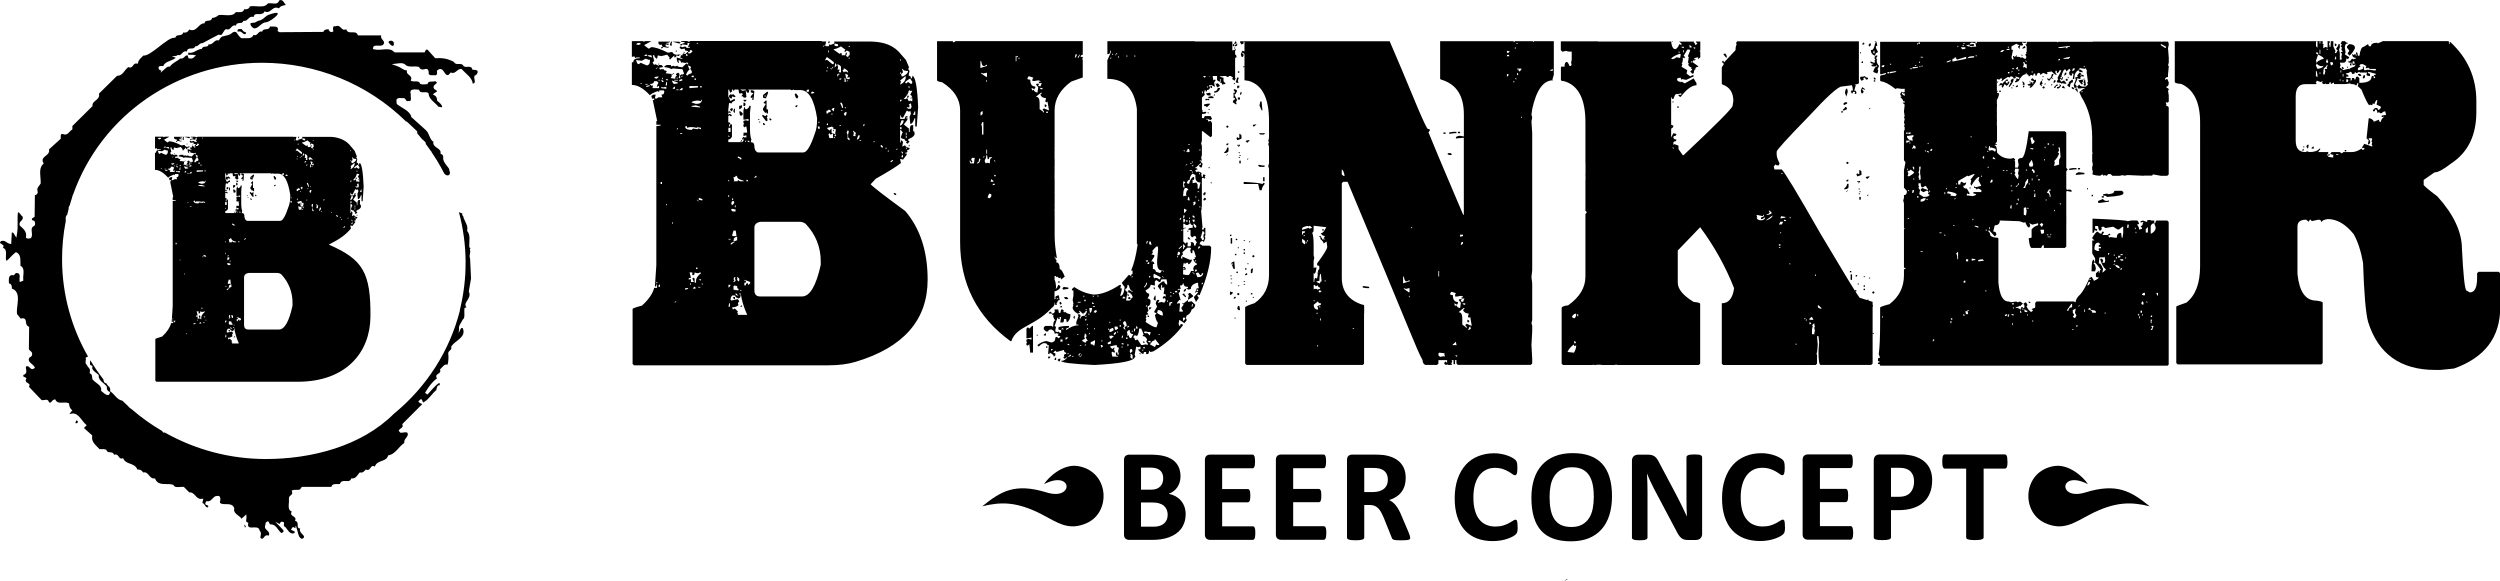
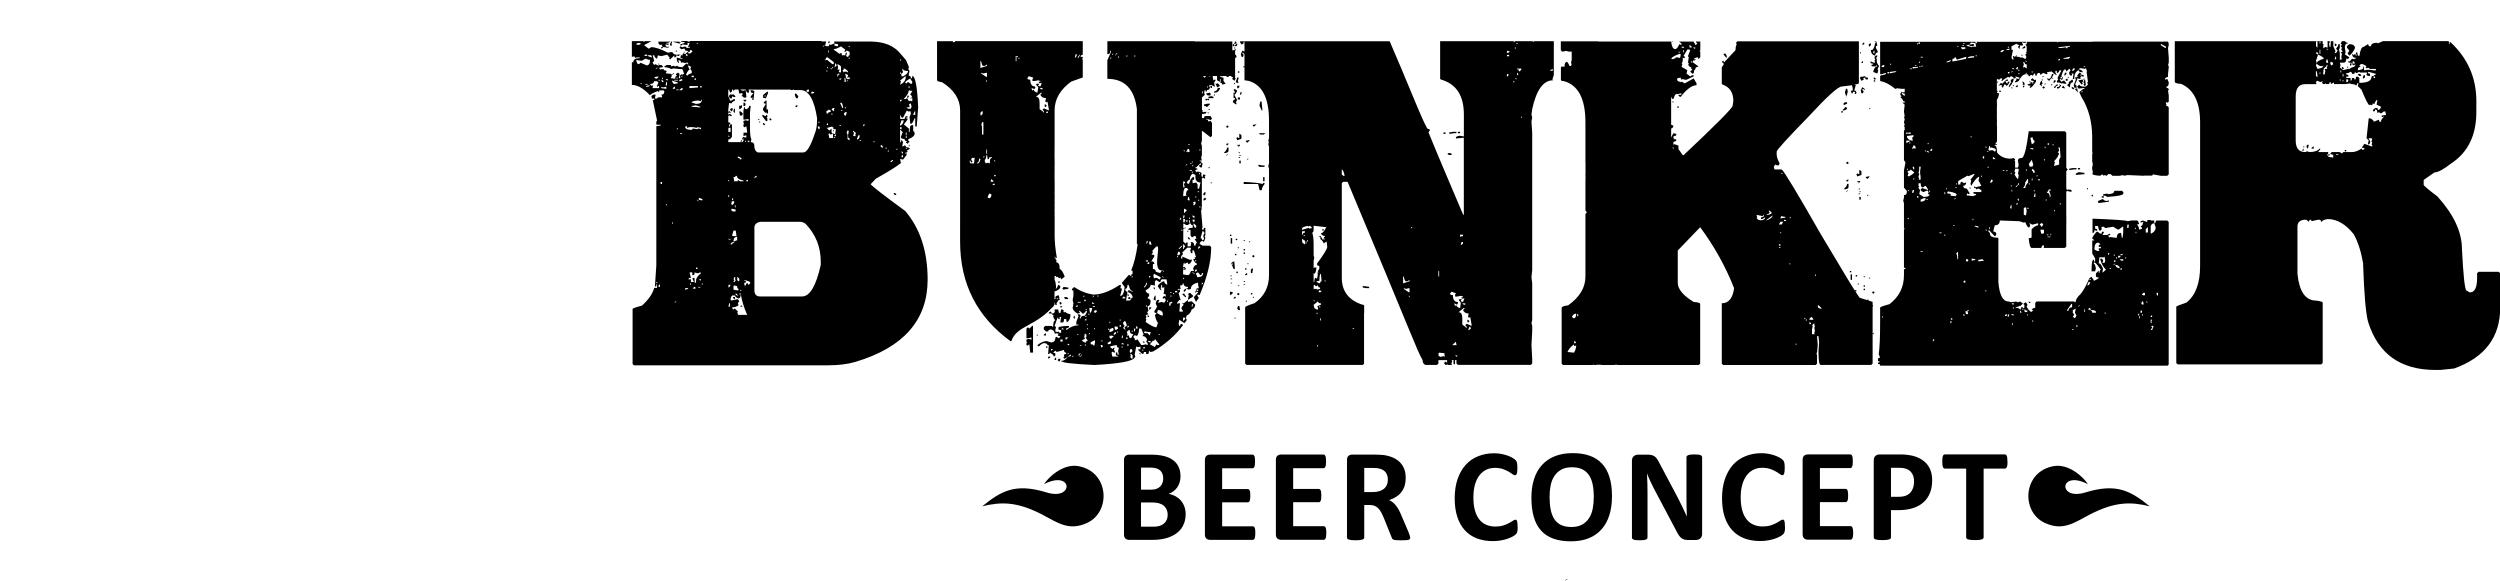
<svg xmlns="http://www.w3.org/2000/svg" id="Livello_2" viewBox="0 0 566.7 131.66">
  <g id="Livello_1-2">
    <path d="M537.85,9.34c-.16,.04-.3,.06-.42,.06l.06-.06h.36Zm-11.32,0l-.06,.53,.17,.15h.16l-.16,.16v.78l.49-.32,.49,.16v-1.25l-.03-.21h.51v.37l-.17,.16,.17,.77h.17l.09-1.3h.56v1.15l.49,1.09-.17,.46h.17c.17,0,.32-.21,.49-.62l-.32-.31v-.16c.32-.34,.49-.65,.49-.94h.32v.78l-.17,.46,.17,.78v1.55l.49-.16-.15-.46,.15-.77-.32-.32,.49-.16-.32-.47,.15-.46-.32-.31,.32-.32-.15-.16h-.17c.11-.29,.22-.52,.33-.67h.68c.08,.24,.29,.37,.62,.37v.16c-.43,0-.66,.3-.66,.93l.17,1.09-.17,.46,.98,.62v.16l-.32,.31-.17-.15h-.15c0,.54-.17,.85-.5,.93h-.98l.17,.62-.17,.46,.82,.62,1.15-.32,.15,.16c0-.18,.39-.38,1.15-.62l.34-.46h-.17l-.49,.16-.17-.62h-.15v.62h-.33v-.32l.17-.15v-.16h-.49v-.46l.15,.15h.17l.49-.61,.17,.15h.17l.49-.15v-.16c-.54,0-.83-.32-.83-.93l.34,.3,.15-.16h.34v.32h.17v-.16l-.17-.46,.17-.16h.15l.17,.78h.34c.18-1.35,.52-2.03,.98-2.03l.98-.62,.17,.48h.49c0-.52,.49-.78,1.47-.78v.16c.53-.2,.93-.38,1.23-.53h14.88c.06,.13,.09,.25,.09,.37v.31h.15v-.47h.17c3.92,3.63,5.89,8.09,5.89,13.37v2.5c0,5.28-1.91,9.17-5.72,11.66-1.72,1.34-2.97,2.02-3.77,2.02l-2.45,1.71v1.09c0,.2,1.04,1.09,3.11,2.64,3.71,4.1,5.57,8.08,5.57,11.97,.29,5.73,.61,8.83,.97,9.34l.81,.46c1.1,0,1.65-1.09,1.65-3.26v-1.09l.33-.32h4.57l.34,.32v7.76c0,6.74-3.49,11.36-10.47,13.84l-3.11,.32h-1.15c-7.87,0-12.95-3.64-15.21-10.88-.54-1.95-.92-6.41-1.15-13.37-.46-2.64-1.17-4.83-2.12-6.53-1.83-2.28-3.8-3.42-5.89-3.42-.88,.15-1.31,.36-1.31,.62h-.17c0-.32-.21-.48-.64-.48l-1.48,.32-.17-.16v-.16c-.32,0-.48,.16-.48,.48l-.66-.48c-1.3,0-1.95,.53-1.95,1.56v10.72c.41,4.04,1.83,6.06,4.24,6.06,.99,.13,1.48,.29,1.48,.46v13.69l-.33,.31h-32.54l-.32-.31v-12.75c0-.13,.77-.44,2.29-.94,2.06-1.61,3.11-4.35,3.11-8.24V27.73c0-4.52-1.42-7.43-4.26-8.7-.98-.08-1.48-.23-1.48-.46V9.34h33.59Zm-1.54,.06v1.09l.34,.31v-1.4h-.34Zm.82,.47h.17v-.47h-.17v.47Zm3.43,0h.17l.32,.3-.32,.32-.17-.16v-.46Zm3.26,.15h.17c.6,0,.98,.21,1.14,.62v.32c-.4,.8-.78,1.31-1.14,1.55v.16l-.49-.47v-.16l.32-.46v-.16l-.49-.62v-.31l.49-.48Zm-5.07,.94v.3h.34l-.34-.3Zm-1.63,1.25h.17v-.94h-.17v.94Zm-.82-.32v.16l.34,.31,.17-.15v-.16l-.17-.16h-.34Zm.5,.46l-.5,1.41,.17,.46h-.17l.17,.16v.15l-.17,.16v.16l.34,.77c.86-.14,1.31-.36,1.31-.62v-.15l-.17,.15h-.17c-.46,0-.84-.2-1.15-.61,0-.4,.54-.76,1.63-1.09,0-.21-.43-.52-1.3-.94m3.92,.47l-.17,.62h.33v-.62h-.17Zm-1.97,.62l-.17,.62,.17,.16h.34l-.17-.78h-.17Zm5.89,.47v.48h.49l-.17-.48h-.32Zm-5.06,.16v.47l.15,.16v.16l.5-.32-.17-.47h-.48Zm6.55,.78l.32,.31c-.43,0-.65,.21-.65,.62l.17,.16,.98-.32v-.62l.33,.32h-.17l.17,.62,.81-.16v.16l.17-.16,1.14,.16h.49v-.32h-1.31l-.49-.31-.17,.16h-.15l-.17-.16v-.16l.17-.16-.82-.46h-.49l-.32,.32Zm-7.37-.16c0,.24-.21,.49-.65,.78l-.16,.77h.16l-.16,.16v.47h.32l.17-.77-.17-.48h.66l-.17-.14v-.16l.17-.46v-.16h-.17Zm4.58,.31l.33,.32h-.33v-.32Zm-1.15,.16h.17l.32,.32-.15,.14h-.17l-.17-.14v-.32h0Zm-.32,1.25h.17v-.47h-.17v.47Zm-5.57-.3v1.09l.34,.31v-.62l-.17-.77h-.17Zm7.69,.14c0,.21-.27,.32-.81,.32v.31c.32,0,.49,.11,.49,.32v.15h-.49v.32h.98v.62c.22,0,.32-.21,.32-.62h.49v.31h.34c0-.41,.11-.62,.32-.62h.17l.34,.32v1.09c1.84,0,2.77-.46,2.77-1.4l.15-.15h.33v.46h.33v-.16l-.33-.47,.49-.16v-.16l-1.63-.46-.17,.16v.16c.33,0,.49,.09,.49,.31v.32c-.54,0-.81-.11-.81-.32l.15-.47h-1.63l-.15-.16-.65,.32-.34-.32c0,.32-.11,.46-.32,.46h-.34c0-.31-.15-.46-.48-.46m-6.86,.46h.17v-.31h-.17v.31Zm5.23,.62h.17v-.62h-.17v.62Zm3.92-.62l.33,.32-.17,.16h-.32l-.34-.32,.17-.16h.32Zm.82,.32h.32v.47l-.32,.3-.17-.15v-.16l.17-.47Zm-5.4,1.25h.17v-.32h-.17v.32Zm1.48-.32v.62h.32l.17-.46-.17-.16h-.32Zm-.83,.46h.17v-.3h-.17v.3Zm-5.89,0l-.17,.16v.16l.17,.15-.17,.16h-2.44c-1.42,0-2.14,.93-2.14,2.8v9.95c0,1.76,.71,2.64,2.14,2.64h.15l.17-.15h.17l.49,.15c1.09,0,1.85-.25,2.28-.77h.17v.15l-.49,.62h2.29v.32l-.34,.46h.17l.32-.32h.17v.32h-.32v.31l1.14,.16v-.62l-.65-.16v-.15l.32-.32h1.8l.49,.32,.34-.32h1.95c.65,0,1.37-.25,2.14-.77h.16v.31l.5-.16v-.31h-.5v-.16l.5-.77,1.79,.62v-.32l-.15-.16,.15-.47-.15-.15v-.16l.15-.47-.15-.16h-.65v.16l.32,.47v.46l-.32,.31h-.17v-.15l.17-.78-.49-.47,.49-4.51h.32c.54,.24,.82,.49,.82,.78l1.15-.47,.17,.47h.32c0-.4,.23-.76,.66-1.09v-.16l-.17,.16h-.32v-.32l.98-.15-.17-.78h-.32l-.66,.46-.49-.31-.17,.15h-.17c0-.52-.15-.77-.49-.77,0,.31-.1,.47-.33,.47l-.17-.16v-.16l.49-.46h.33c.21,0,.32,.16,.32,.46,.43-.09,.66-.36,.66-.77l-.98-.46,.15-.78v-.31c-.18,0-.41,.31-.64,.93h-.17l-.17-.16-.17,.47-.49-.15-.15,.15c-.31-.2-.9-1.39-1.8-3.57l-.82-.78,.17-.62h-.33c0,.32-.1,.48-.32,.48,0-.21-.38-.32-1.15-.32v-.16l-1.14,.16h-2.62v-.31h-.15l-.5,.31-.15-.46h-.17c0,.3-.11,.46-.32,.46h-.5l-.15-.16-.17,.16h-.32l-.33-.31,.17-.16v-.16h-.17l-.17,.16h-.15l-.82-.31v.14h0Zm-1.97,14.3l.17,.16-.17,.78-.32-.32v-.31l.32-.32Zm-1.14,.48h.34v.15h-.34v-.15Zm2.3,0h.15v.46h-.49v-.16l.34-.31Zm-2.14,.46v.47h-.32v-.16l.32-.31Zm9.32,.31h.34v.32h-.34v-.32Zm-1.95,1.09h.49v-.16h-.49v.16Zm-104.29-25.7c.05,.08,.09,.16,.13,.25l.15,.78h-.32v.46l.49,.93c-.44,.11-.65,.37-.65,.78h-.17c-.55-.21-.81-.62-.81-1.25h.17c.35,0,.61-.52,.81-1.55l.17-.16-.17-.15c-.1-.03-.19-.07-.28-.1h.48Zm22.53,.1v.31l-.82-.16h-.15l-.34,.32v.15l.82-.15,.17,.15v.16l-.17,.16h-.66l-.48-.32-.17,.16-.17-.16v.32c.66,.08,.99,.18,.99,.3l.15-.15h.99l-.17-.78h.32v-.31h-.32Zm-12.92,.46h.34v-.32h-.34v.32Zm-12.42-.32l.15,.16v.16l-.15,.15h-.33v-.15l.33-.32Zm12.1,.46h.17v-.31h-.17v.31Zm10.46-.15h.32v-.16h-.32v.16Zm-21.1-.16l.17,.16v.31l-.33,.32-.15-.16v-.32l.32-.31Zm65.9,.16v.31l.98,.62h.17v-.3l-1.15-.62Zm-44.97,.47h.33v-.16h-.33v.16Zm-24.85-.16l.17,.16v.16l-.17,.15h-.17l-.17-.15v-.16l.17-.16h.17Zm23.71,.16v.3l.32-.3h-.32Zm14.07-.16h.17v.16l-.17,.46,.17,.16h-.17l-.33-.32v-.15l.33-.32Zm8.83,.47v.16h.65l.98-.16,.32,.32c0-.32,.23-.46,.66-.46v-.16h-.17l-2.44,.3Zm-11.46,.16h.17v-.31h-.17v.31Zm3.77-.46l.17,.16v.3l-.66,.16v-.16l.49-.46Zm-14.38,.3v.16l.32,.31,.65-.15v-.32h-.97Zm10.3,.46v.16h.66v-.31l-.66,.15Zm-1.48,.62h.5l.49-.46h-.49l-.5,.46Zm-28.6-.31l-.17,.46,.17,.16h.15v-.62h-.15Zm-3.11,.31h.17v.32h-.17v-.32Zm-1.97,.62h.33v.32h-.33v-.32Zm28.13,.32h.32v-.16h-.32v.16Zm10.3-.32h.33v.32l-.33-.32Zm-32.86,.16h.32v.16l-.32,.46,.17,.15h.15l-.15,.16v.32c0,.33,.15,.69,.49,1.09v.15l-.33,.62,.17,.16v.16l-.17,.62h-.15l-.82-.32c.19-.82,.51-1.25,.98-1.25l-.32-.31v.31h-.82l-.32-.31,.49-.16v-.14c-.44,0-.66-.16-.66-.48h.17l.81,.32v-.32h.17l-.17-.15v-.16l.17-.16-.17-.16v-.47l.33-.3Zm20.76,.62l1.15-.16h.33v-.3h-.17c-.8,0-1.23,.15-1.31,.46m-10.63-.16h.5v-.16h-.5v.16Zm8.34,.46c-.22,0-.32-.16-.32-.47h-.33c0,.21-.17,.31-.49,.31v.62l3.11-.62v-.47l-1.97,.62Zm24.04-.31v.15h1.14l.32-.31v-.16l-1.46,.32Zm-1.31,.47h.49v-.32h-.17l-.32,.32Zm-25.18,.31v.16h.17c.54-.13,.82-.28,.82-.47h-.17l-.82,.31Zm17.83-.31v.16l.32,.31v-.16l-.32-.31Zm-36.8,.16v.46h-.34v-.16l.34-.31Zm12.75,.46h.17v-.32h-.17v.32Zm23.54-.16v.16l.17,.16v.15l-.17,.62v.16l.17-.16h.17l.49,.32v-.94c-.32,0-.49-.15-.49-.47h-.33Zm-30.09,.62h.17v-.3h-.17v.3Zm-1.95,.16v.31h.48l.15-.46h-.15l-.48,.16Zm7.52,0h.32v-.16h-.32v.16Zm1.46,.15h.34v-.15h-.34v.15Zm-1.97,.16v.32l1.16-.16v-.32l-.17,.16h-.99Zm1.48,0h.32v-.16h-.32v.16Zm37.29,0h.32v-.16h-.32v.16Zm-15.04,0l-.33,.32,.33,.3,.16-.46v-.16h-.16Zm-36.96,0l.17,.16v.31h-.49v-.15l.32-.32Zm35.97,.16l-.15,.16v.15h.49l-.34-.31Zm-23.37,.31h.49v-.15h-.49v.15Zm36.95-.15l-.17,.61c.34-.07,.54-.28,.65-.61h-.49Zm-12.43,.46h.34v-.16h-.34v.16Zm-36.78-.16h.15v.31c-.26,0-.43,.26-.49,.78l-.15,.16,.15,.15-.15,.16c.43,.05,.64,.21,.64,.46v.16l-.81,.16v.47h.17l.81-.62v.31c0,.21-.17,.32-.49,.32l-.17,.47,.17,.16h.17l-.34,1.25c.34,0,.49,.2,.49,.61l-.15,.16h-.34l.17-.16v-.31h-.49v.31h-.34v-.31l-.15-.16,.15-.15h.34c-.06-.84-.17-1.25-.34-1.25l.17-.16v-.93l-.32-.32,.15-.14v-.16l-.32-.46v-.16h.17l.15,.16h.17c0-.57,.28-.98,.83-1.25m7.67,.47v.32l1.48-.32v-.16h-.32l-1.16,.16Zm27.64-.16v.32l.32-.32h-.32Zm4.58,.32h.17v-.32h-.17v.32Zm-32.71,.16h.34v-.32h-.34v.32Zm27.31,0h.34v-.32h-.34v.32Zm2.29,.15h.34v-.15h-.34v.15Zm10.63-.31h.33v.31l-.33,.32h-.17l.17-.62Zm3.28,0h.15l.33,.31v.16h-.33v.16h.17l.49-.16,.17,.16v.15l-.17,.16-.17-.16h-.15l-.33,.32,.17,.16-.17,.14h-.15l-.65-.14,.15,.14v.16l-.49,1.09,.34,.32v.46h-.5l-.15-.62,.48-1.25-.17-.47,.66-.16-.17-.16v-.15l.5-.62Zm-5.89,.31v.16l-.33,.62,.33,.31h-.16l-.17-.14h-.17l-.48,.61-.49-.47,.17-.14,.17,.14h.15c.25,0,.47-.36,.65-1.09h.33Zm-43.66,.46l.15,.16h.17l.66-.16c0,.21,.17,.32,.49,.32l.17,.16v.14l-.17,.16h-.16c-.21,0-.32-.16-.32-.47l-.49,.16,.17,.14v.16l-.5,.31-.32-.47v-.31l.17-.16v-.16h0Zm41.2,0h.32l-.32,.32v-.32Zm5.72,.16h.17v.32h-.17v-.32Zm-43.98,.16h.15l.34,.31-.17,.16h-.17l-.15-.16v-.31Zm35.97,.16l.48,.46,.17-.16,.15,.16v.31c-.63,.94-1.06,1.41-1.3,1.41l-.17-.16,.17-.16v-.31l-.17,.16h-.17l-.32-.32c.55-.05,.81-.21,.81-.47h.34v.31h.17v-.31l.15-.16-.15-.16c-.33,0-.5-.09-.5-.31l.34-.3Zm11.78,0v.3h-.34l.34-.3Zm-16.36,.14h.32c0,.52-.32,1.14-.98,1.87h-.17c.28-.73,.49-1.09,.66-1.09l-.17-.16v-.31l.34-.32Zm12.42,0l.17,.16v.16l-.17,.15h-.15l-.17-.15v-.16l.17-.16h.15Zm-13.73,.16h.32v.31h-.49v.32l.34,.31,.15-.46h.34v.16c-.22,.47-.43,.73-.66,.78l-.33-.32h-.16l-.33,.78-.32-.32,.17-.15-.17-.16h-.17l-.49,.16,.49-.62,.49,.15v-.15l.82-.78Zm8.01,0h.33l-.33,.31v-.31Zm6.87,0l.17,.16v.47c-.43,0-.66,.36-.66,1.09h-.17l-.49-.46,.49-.47-.15-.16,.81-.62Zm2.45,0v.47l-.17,.16v.16l.17,.15-.17,.16h-.15l-.66-.78v-.15l.98-.16Zm.49,0l.17,1.25-.17,.16h-.15l-.17-.16v-.16l.17-.16-.17-.15v-.48l.32-.31Zm-47.9,.16h.32v.31h-.32v-.31Zm40.87,0h.34v.31l-.34,.32-.15-.16,.15-.46Zm-5.55,.15l.32,.32h-.32v-.32Zm2.77,0l.17,.62-.17,.16h-.17l.17,.16v.31l-.49-.47c.14-.52,.29-.78,.49-.78m-10.13,.16h.32l-.32,.32v-.32Zm5.72,0h.15l.33,.32v.47h-.17l-.17-.16h-.15l.15-.16v-.15l-.15-.16v-.16h0Zm5.06,.46h.32l-.32,.32v-.32Zm1.46,.16h.34l-.34,.32v-.32Zm1.31,0h.17v.32c-.32,0-.49,.15-.49,.46h-.34v-.16l.66-.62Zm.49,0h.17l.17,.16h.17c-.23,.46-.45,.72-.65,.77h-.33v-.31c.43,0,.65-.16,.65-.46l-.17-.16Zm-10.47,.16h.34l-.34,.31v-.31Zm.99,0l.16,.16v.15l-.16,.16h-.33v-.16l.33-.31Zm1.3,.16h.33v.15l-.33,.32v-.46Zm9.17,0l.32,.46v.15l-.66-.15v-.16l.33-.3Zm-4.42,.15l.17,.16v.16l-.17,.15h-.15l-.17-.15v-.16l.17-.16h.15Zm-41.2,.16l.66,.47-.17,.16-.15-.16h-.33v.16l.33,.31-.17,.46h-.34l-.15-.61,.32-.78Zm33.85,0h.17v.31h-.17v-.31Zm13.9,0l.32,.31v.16h-.32l-.32-.31,.15-.16h.17Zm-51.18,.31l.17,.62-.17,.78-.38,.84,.06-.21,.16-.16-.32-.93c.09-.62,.24-.94,.49-.94m52.16,0l.17,.94-.66-.78,.17-.16h.32Zm-17.65,.48h.32v.31h-.32v-.31Zm18.64,.15v.32l.32-.32h-.32Zm-53.64,2.49h.49v.31l-.66,.32-.17-.16v-.16l.33-.31Zm0,1.09h.32l.17,.46-.66,.31h-.32v-.15l.49-.46v-.16Zm5.72,.16v.3h-.32l.32-.3Zm-6.54,.77h.33v.32h-.33v-.32Zm15.21,5.6h-.32v.31c.26,.52,.71,.78,1.3,.78v-.16l-.15-.47,.32-.31v-.32l-1.15,.16Zm14.06,.3h.32v-.15h-.32v.15Zm13.58,.16l.32,1.41c.43-.1,.65-.37,.65-.78-.25,0-.4-.27-.48-.78h-.17l-.17,.16h-.15Zm-28.13,.62v.47h.17l.65-.31v-.16h-.82Zm.65,.62h.32v-.16h-.32v.16Zm4.09,.16h.32v-.32l-.32,.32Zm27.31,.15h.32v-.31h-.32v.31Zm1.14,.16h.17v-.31h-.17v.31Zm-31.56,0l-.32,.78h.15l.17-.16h.17l.17,.16,.15-.16v-.32l-.32-.31h-.17Zm16.35,.16v.31h.34l-.34-.31Zm.82,0l-.17,.77,.32,.32,.17-.16h.49l.49,.32,.17-.16v-.47l-.98-.32-.17,.16-.17-.47h-.15Zm12.59,.46h.17v-.32h-.17v.32Zm3.11-.16l.15,.78-.32,.3,.17,.16h.15c-.1,.62-.49,1.25-1.15,1.87l.17,.15v.16l-.17,.78,1.15-.32v-1.09l.33-.62-.17-2.18h-.32Zm-6.38,.16v.16l.66,.15v-.3h-.66Zm-22.73,.46l.15,.16h.17l.17-.16v-.31h-.17l-.32,.31Zm-1.15,.32h.15v-.32h-.15v.32Zm.32-.16l.49,.47v-.47h-.49Zm13.75,.16h.32v-.16h-.32v.16Zm-.99,1.23v.16l.33,.31v-.77l-.33,.31Zm2.46,0l-.17,.16v.16l.17,.15h.48l-.48-.47Zm11.44,.78h.17v-.32h-.17v.32Zm-3.43,.77l.17,.62h.66l.17-.46-.33-1.09-.66,.93Zm-41.04-.46l.17,.16v.16l-.17,.15h-.17l-.17-.15v-.16l.17-.16h.17Zm14.71,1.09v.16l.17,.47h.17v-.47l-.17-.16h-.17Zm1.48,0v.78l-.17,.62,.17,.16v.15l-.17,.62,.17,.46-.17,.16h.49v-.62l-.15-1.09h.15l-.15-.16,.15-.77v-.32h-.32Zm15.53,.32h.17v-.32h-.17v.32Zm-18.3,.46h.15v-.32h-.15v.32Zm24.53-.32l-.17,.62,.17,.16v.32l-.17,.15c.38,.73,.65,1.09,.81,1.09l.17-.93-.17-.16v-.15l.17-.94-.17-.16h-.64Zm3.92,0l-.17,.48c.22,0,.33,.15,.33,.47h.32v-.47l-.48-.48Zm9.15-.14h.82v.3h-.5l-1.14,.16v-.32l.82-.15Zm1.14,0h.49v.3h-.49v-.3Zm-37.94,.3c0,.21-.16,.32-.49,.32l-.17,.15v.16l.17,.16v.16l-.17,.47,.17,.15h.17c.77-.44,1.15-.74,1.15-.93l-.82-.62Zm26.16,.32h.17v-.32h-.17v.32Zm-5.23,0h.33v-.16h-.33v.16Zm.82-.16v.31l.32-.31h-.32Zm-33.36,0h.17l.32,.31v.78l-.81,.31h-.17l-.17-.47,.17-.15h.17l.17,.15h.15v-.93h0Zm34.34,.93h.17v-.3h-.17v.3Zm15.38-.46l1.31,.16v.3l-1.97,.16v-.16c0-.15,.23-.3,.66-.46m-25.02,.93l-.17-.15-2.12,1.23v.78h.49c0-.41,.11-.62,.32-.62l.5,.32,.49-.16v.16c-.11,.41-.33,.61-.65,.61,0,.42,.27,.62,.81,.62l.66,1.09-.15,.16h-.17l-.17-.16-.17,.16v.32h.34l.98,.15c.54-.13,.82-.28,.82-.46l-.65-.16v-.31h1.8v-.46l-.65-.32h-.17l-.17,.16h-.15c0-.21-.17-.31-.49-.31v-.32h.15l.17,.16,1.31-.32-.65-1.24,.17-.62v-.16h-.17c-.44,.24-.98,.9-1.64,2.02l-.17-.47,.17-.77-.17-.16,.98-1.25h-.32l-1.15,.47Zm15.36,0h.33v-.31l-.33,.31Zm-12.42,.16h.15v-.31h-.15v.31Zm-25.35-.16v.16l-.49,.46-.32-.31v-.16l.81-.16Zm9.98,.78h.17v-.31h-.17v.31Zm26.82,.16h.17v-.46h-.17v.46Zm-.98-.32l-.49,.78c0,.54-.17,.96-.5,1.25h.5c0-.34,.21-.76,.64-1.25v-.78h-.15Zm2.46,.32h.32v-.32h-.32v.32Zm-10.63-.16l-.34,.62h.5l.15-.47-.15-.16h-.17Zm-32.38,0v.16l-.33,.31-.17-.16v-.15l.17-.16h.33Zm1.96,.31h.66v.16l-.32,.32h-.17l.17-.16v-.16h-.33v-.16Zm13.9,.48v.61l.17,.16-.17,.16v.16l.34,.47-.17,.93,.98,.62c.82,0,1.25-.16,1.31-.46v-.16h-.32v-.16l.15-.15-.15-.48h-.33l-.65,.32c-.44-.16-.66-.32-.66-.46v-.16l.34-.31,1.31,.47v-.16l-.5-.78h-.15l-.49,.32h-.17c-.22,0-.34-.32-.34-.93h-.49Zm8.51,.31h.15v-.3h-.15v.3Zm14.05-.31c0,.41-.16,.61-.49,.61v.32l.66-.62v-.31h-.17Zm2.45,.31h.17v-.3h-.17v.3Zm-41.2-.16h.33v.78c-.11,.31-.44,.46-.99,.46v-.16c.43-.36,.66-.72,.66-1.09m37.12,.62h.17v-.31h-.17v.31Zm-12.59,.32h.32v-.16h-.32v.16Zm-2.12,.31h.15v-.31h-.15v.31Zm5.38-.46h.17v.31h-.17v-.31Zm26.65,.16h.17v.31h-.17v-.31Zm-51.83,.15h.32v.16h-.32v-.16Zm43.16,.16l-.49,.78c.44,0,.66,.31,.66,.93h.17v-.46l-.33-.94h.33v-.31h-.33Zm-32.05,.16l.33,.3v-.3h-.33Zm1.14,0l-.15,.62h.32l.17-.62h-.34Zm22.41,.3h.17v-.3h-.17v.3Zm5.07,0h.17v-.3h-.17v.3Zm-42.18-.3v.15l-.33,.32v-.16l.33-.3Zm18.48,.46h.17v-.32h-.17v.32Zm4.25-.16l-.17,.16v.31c.54,0,.82,.11,.82,.32l-.17,.16,1.15,.15,.32-.31c0-.35-.65-.6-1.95-.78m39.41-.16l.32,.32v.31c0,.37-1.24,.62-3.75,.78,0-.21-.28-.3-.82-.3v-.32l.99-.16v.16c.98-.05,1.47-.25,1.47-.62l.17-.16h1.63Zm-59.53,.16h.33v.16h-.33v-.16Zm19.3,.62h.17v-.47h-.17v.47Zm20.44-.16l-.17,.78h.34v-.78h-.17Zm-39.89,0h.32v.16h-.32v-.16Zm1.95,.32h.34l-.34,.31v-.31Zm50.86,0h.32v.31h-.32v-.31Zm-39.57,.62h.32v-.32h-.32v.32Zm41.86-.32h.49v.32h-.49v-.32Zm-54.95,.16h.33v.62h-.33v-.62Zm13.9,.62v.46c.6,0,.99-.21,1.14-.62v-.16h-.49l-.66,.32Zm7.69-.32v.32l.33-.32h-.33Zm14.23,.32l.32,.3v-.62l-.32,.32Zm-20.61,0h.33v-.16h-.33v.16Zm26.99,.16h.32v-.16h-.32v.16Zm13.07-.32c0,.24,.28,.39,.82,.47l.49-.15v.3l-2.29,.31-.17-.15v-.32l1.14-.47Zm-19.62,.93v.48l.32-.32-.16-.16h-.17Zm9.81,.32h.17v-.32h-.17v.32Zm-11.12,.16l-.15,.61,.15,.16h.17v-.77h-.17Zm2.94,.61v1.57l.49,.15,.17-.93-.17-.93-.49,.15Zm.66,.16h.48v-.16h-.48v.16Zm6.21,.62h.17v-.31h-.17v.31Zm-33.2,1.71h.33v-.16h-.33v.16Zm14.72,.31h.17v-.3h-.17v.3Zm15.21,.94l.49,.62,.33-.62-.33-.32-.49,.32Zm19.95,0l-.17,.77h.49l-.17-.15v-.16h.17l-.17-.46h-.15Zm-39.57,.3h.32v-.16h-.32v.16Zm4.9,0v.16l.82,.31v-.3l-.66-.16h-.17Zm3.28,.78h.15v-.46h-.15v.46Zm35.49,0v.77h.49v-1.23l-.49,.46Zm-2.46,0h.17v-.32h-.17v.32Zm-33.85,.3h.34v-.16h-.34v.16Zm12.43-.16c.08,.62,.18,.94,.32,.94l.49-.16v-.78h-.81Zm21.59,.78h.15v-.31h-.15v.31Zm-44.49,0h.49v-.16h-.49v.16Zm25.19,.46h.15v-.31h-.15v.31Zm-24.04,.16h.17v-.32h-.17v.32Zm23.21-.16h.34v-.16h-.34v.16Zm.17,.46h.66v-.15h-.66v.15Zm10.63,2.65v.15l.64,.32h.5l-.17-.16v-.46h.49v-.32h-.49v-.46h.32v-.15l-.32-.32h-.34c-.43,.13-.64,.6-.64,1.41m-39.42,.61h.5v-.15h-.5v.15Zm8.02,.48c.21,0,.32,.41,.32,1.23h.17v-1.71l-.49,.48Zm34.49-.16v.46l.33-.3-.17-.16h-.17Zm2.78,.31v.16h.5v-.3l-.5,.14Zm-1.47,.32h.17v-.32h-.17v.32Zm.98,0v.46l.49-.16v-.31h-.49Zm-4.24,.31l-.17,1.41h.17c.18,0,.46,.41,.81,1.23l-.15,.78h.15l.66-.62c-.54-.44-.98-1.22-1.31-2.33l.17-.15h.17l.32,.31v.32l-.15,.15v.16h.49l.15-.46-.15-.94-.17,.16h-.98Zm3.75,.32h.17v-.32h-.17v.32Zm2.13,0h.15v-.32h-.15v.32Zm-34.84,0v.46l.82-.16v-.16l-.82-.15Zm-1.3,.62h.49v-.48h-.49v.48Zm2.78-.32v.32h.17l1.14-.16-.33-.32h-.17l-.81,.16Zm32.05-.16l.32,.32h.49v-.32h-.81Zm-1.14,.16l-.17,.46h.32v-.46h-.15Zm-.33,1.09h.33v-.31l-.33,.31Zm.49,0v.16c.23,.41,.56,.62,.99,.62,0-.42-.34-.68-.99-.78m-1.3,.93h.32v-.15h-.32v.15Zm2.29,.16h.49v-.31h-.17l-.32,.31Zm-61.16,.32h.32v.31h-.32v-.31Zm.17,.77h.32v1.25h-.32v-1.25Zm1.15,.16h.32v.31h-.32v-.31Zm1.8,.3h.32v.16h-.32v-.16Zm1.46,.16v.31h-.32l.32-.31Zm49.72,.62h.32v-.16h-.32v.16Zm-28.62,.46l.17,.16h.32v-.46h-.17l-.32,.31Zm28.45,0l-.33,.78h.17c.17,0,.33-.21,.49-.62l-.15-.16h-.17Zm-52.33,.32h.17v.31h-.17v-.31Zm1.31,.46h.32v.3h-.32v-.3Zm0,.77h.32v.32h-.32v-.32Zm27.63,.62h.17v-.3h-.17v.3Zm-29.59-.3h.32v.3h-.32v-.3Zm4.26,.3l.15,.16v.16l-.15,.15h-.17l-.17-.15v-.16l.17-.16h.17Zm60.82,.62v.16l.49,.14,.17-.14v-.46h-.34l-.32,.3Zm3.27-.3v.15l.17,.46h.17v-.61h-.33Zm-68.51,1.09l.17,1.71h-.32l-.5-1.25,.65-.46Zm-.49,.77h.17v-.31h-.17v.31Zm3.43-.31h.33v.15h-.33v-.15Zm62.3,.31l-.17,.62,.17,.16h.32v-.46l-.32-.32Zm.98,0v.32h.33l-.33-.32Zm-26.82,.16h.5v.3h-.17l-.34-.3Zm-3.59,.62h.32v-.32h-.32v.32Zm12.42,1.25v.15h.34c.03-.52,.3-.77,.81-.77v-.78h-.15l-.99,1.4Zm-45.78-1.25h.32v.31h-.32v-.31Zm1.63,0l.17,.16-.17,.93h-.32v-.78l.32-.31Zm46.61,.46h.17l.32-.31h-.15l-.33,.31Zm-14.72,.47h.17v-.31h-.17v.31Zm17.01,.16c.65,.14,.98,.39,.98,.77h.82v-.15c0-.32-.38-.46-1.15-.46l-.17-.48h-.15l-.34,.32Zm-52.5-.32h.34v.32h-.34v-.32Zm37.45,.16l.32,.32h.17l-.32-.32h-.17Zm11.61,.32v.61l.32,.48-.32,.46,.49,.31,.34-.62-.34-.62,.17-.93-.65,.32Zm-10.96-.16v.47l.17,.16h.48v-.32c-.34,0-.48-.11-.48-.31h-.17Zm13.58,.62h.15v-.62h-.15v.62Zm-49.39-.62l.16,.16v.15l-.16,.16h-.32v-.16l.32-.31Zm22.89,.16c0,.2-.17,.31-.49,.31l.17,.62h.49l-.17-.78h.34v-.15h-.34Zm11.94,.15v.46h.32l-.17-.46h-.15Zm27.3,.46h.32v-.46h-.32v.46Zm-65.73-.3h.15v.31h-.15v-.31Zm57.56,.46h.32v-.16h-.32v.16Zm7.52,.32l.15,.15h.17v-.46l-.32,.32Zm-39.41-.16l-.17,.16v.15h.49l-.32-.3Zm9.31,.16v.31l.5-.16v-.31l-.5,.16Zm.65,.31v.16h.17l.17-.62c-.22,0-.34,.16-.34,.47m.83-.46v.16l.49,.15v-.31h-.49Zm3.6,.31h.15v-.31h-.15v.31Zm25.99,0h.17v-.31h-.17v.31Zm1.97,.16v.16h.32v-.46l-.32,.31Zm-68.03-.31h.32v.15h-.32v-.15Zm7.19,.61h.17v-.31h-.17v.31Zm58.22,.16h.17v-.46h-.17v.46Zm-62.46-.16h.32v.16h-.32v-.16Zm19.79,.47h.32v-.32h-.32v.32Zm-22.73-.16h.32v.16h-.32v-.16Zm68.03,.16v.77h.32l-.17-.16v-.14l.17-.47h-.32Zm-26.82,.47h.17v-.32h-.17v.32Zm-38.26-.32h.32v.16h-.32v-.16Zm19.62,.32h.32v-.16h-.32v.16Zm-20.93,0h.32v.14h-.32v-.14Zm20.93,.31h.32v-.16h-.32v.16Zm14.07,.46h.15v-.46h-.15v.46Zm14.55,0v.48l.32-.32-.17-.16h-.15Zm16.99,.16v.16l.17,.16v.15l-.32,.32,.15,.15h.17l.34-.93h-.5Zm-68.34,.46h.17l.49,.16v.16l-.49,.46-.17-.16v-.62Zm50.36,.46h.34v-.15h-.34v.15Zm-48.39-.15l.15,.15v.16l-.15,.16h-.17l-.17-.16v-.16l.17-.15h.17Zm2.77,0h.32v.31h-.32v-.31Zm-3.6,.77l.17,.16v.16l-.17,.15h-.32v-.15l.32-.32Zm4.26,0v.32h-.34l.34-.32Zm-1.8,.94h.15v.31h-.15v-.31Zm15.21,.61v.48l.32-.32v-.16h-.32Zm-17.01,.62h.32l.17,.94h-.32l-.33-.32,.17-.62Zm-.83,2.65h.34v.15h-.34v-.15Zm-64.99-.44l1.48,.16c.32-.54,.49-1.06,.49-1.55v-.16l-.17,.16h-.32v-.32c-.68,.45-1.17,1.02-1.48,1.71m51.68-1.71h.32v-.15h-.32v.15Zm-50.04-.77l-.17,.16,.17,.46,.32-.32-.32-.3Zm53.79-3.58l.17,.16-.17,.78v1.09h.66l-.17-.16,.17-.62-.17-.79h.17l-.17-.93-.49,.47Zm-.65-.62l.17,.48,.32-.32-.15-.16h-.33Zm-.81-.47h.32v-.3l-.32,.3Zm-.34-.3h.34v-.16h-.34v.16Zm1.15,0l.17,.16h.82l-.34-.62h-.17l-.49,.47Zm-52.65-1.09l.16,.46h.15v-.46h-.32Zm-1.14,.62l.49,.31c.32-.11,.49-.41,.49-.93v-.16c-.43,0-.76,.27-.97,.78m55.76-2.65v.32c0,.23,.27,.39,.81,.46v-.16l-.64-.62h-.17Zm-.65-6.67h.17v-.32h-.17v.32Zm-5.89-2.65h.33v-.14h-.33v.14Zm-2.29-3.73h.34v-.16h-.34v.16Zm0-.47h.34v-.32h-.34v.32Zm.34-2.8h.15v-.3h-.15v.3Zm0-2.64l-.34,.62h.66l.32-.62h-.64Zm.81-.46v.31h.48v-.16l-.48-.15Zm1.31-.32h.17v-.31h-.17v.31Zm-1.97-.47l-.15,.47h.32l.82-.16v-.15l-.99-.16Zm-3.43,.93h.17c.74-.28,1.17-.6,1.31-.93v-.16l-1.48,1.09Zm-2.12-1.09l.17,.47h-.17c.11,.42,.43,.62,.98,.62s.88-.2,.98-.62h-.15l-.49,.32h-.33v-.16c0-.2,.17-.31,.49-.31l.17-.16v-.3h-.17v.3l-1.46-.3v.15h0Zm2.78-1.09v.16l.17,.16c0,.3-.22,.46-.65,.46v.16h.32c.54-.13,.82-.29,.82-.48l-.49-.47h-.17Zm2.78-8.4h.34v-.15h-.34v.15Zm-24.68-5.9l.32,.32v-.32h-.32Zm1.14-9.33h.32v.31h-.32v-.31Zm-1.14-1.09h.32v.16h-.32v-.16Zm4.24-8.86h.17v-.3h-.17v.3Zm7.85-2.01l.32,.62-.16,.15,.16,.16h-.16l-.66-.78,.15-.15h.33Zm-10.63-.16h.17v-.31h-.17v.31Zm.98-.16h.17v-.46h-.17v.46Zm2.3-1.09l.32,.32,.17-.16v-.16h-.49Zm-2.62-.16v.16l.49,.16v-.32h-.49Zm1.8-.46v.62h.49v-.16l-.49-.46Zm-3.77-.62h-.15v-.13h.15v.13Zm-49.37,71.05l.32,.31,.17-.15v-.16h-.49Zm-3.6-.62l-.17,.16v.46l.33,.31h.15l.82-.15,.17,.15v-.15l-.17-.48,.17-.15-1.31-.16Zm-27.64-1.39h.17v-.32h-.17v.32Zm30.59-.32h.98l-.17-.77-.81,.77Zm-22.56-3.73h.32v-.16h-.32v.16Zm26.48-.46l-.32,.77h.15l.49-.31-.15-.46h-.17Zm-.49-1.55h.17l.32,.31-.32,.31-.17-.15v-.46Zm-33.36,.14h.17v-.46h-.17v.46Zm-19.45-.62h.32v.16h-.32v-.16Zm18.64-1.09v.32l.32-.32h-.32Zm32.2-.15c.54,0,.82,.46,.82,1.39v1.4l.81,.61v.16h.17v-.31l-.32-.32,.32-.31,1.14,.47v-.16l-.32-1.86-.17,.15h-.17l-.15-.15v-.16l.15-.62c-.63,0-1.06-.25-1.3-.78l.32-.31v-.16h-.17l-1.14,.94Zm-50.04-1.4h.33l.15,.93h-.32l-.32-.31,.15-.62Zm18.48,.32h.17v-.32h-.17v.32Zm32.39-.94l.32,.32h.33v-.32h-.65Zm-33.69,.32c0,.72,.32,1.09,.98,1.09v-.32l-.17-.46,.82-.31v-.32c-.43,0-.65-.15-.65-.46l-.98,.78Zm-15.38-.94h.17v.32h-.17v-.32Zm15.38,.16h.15v-.31h-.15v.31Zm-13.58-1.09v.32h-.32l.32-.32Zm-4.26,0l.17,.16v.16l-.17,.14h-.32v-.14l.32-.32Zm39.42,.16h.15v-.32h-.15v.32Zm-35.82-.93h.33v.3h-.33v-.3Zm-2.78,0l.17,.14v.16l-.17,.16h-.17l-.15-.16v-.16l.15-.14h.17Zm-1.97-.32h.17l.49,.16v.16l-.49,.46-.17-.16v-.62Zm50.21,0l-.32,.46c0,.21,.21,.32,.64,.32,0,1.04,.39,1.56,1.15,1.56v.31l-.15,.16v.16l-.66-.32v.16l.17,.46,.15-.16h.17c.06,.29,.32,.5,.82,.62l.15-1.09v-.15l-.49-.62,.17-.16h.49v.16l-.17,.15v.16l.5,.16,.32-.78h-.65v-.3h.34v-.16l-.5-.16-.81,.16h-.49v-.47l.15-.16v-.14l-.97-.32Zm-29.93-.31l-.15,.15v.16l.15,.16h.17l.34-.32-.5-.15Zm19.14-.48v.16l1.14,.78h.15v-.94h-.15l-.66,.16-.49-.16Zm-9.32-.47h.32l1.14,.16v.3h-.65l-.81-.14v-.32Zm-28.3-.15h.33v.15h-.33v-.15Zm17.33-.16l-.15,.16v.93l.15-.16h.5l.15,.16,.66-.16v-.3c-.32,0-.49-.16-.49-.47h-.17l-.15,.15h-.17l-.33-.3Zm-16.02-.16h.32v.16h-.32v-.16Zm-2.94-.31h.33v.15h-.33v-.15Zm2.94-.32h.32v.16h-.32v-.16Zm18.32,0h.32v-.15h-.32v.15Zm-21.27-.62h.33v.16h-.33v-.16Zm39.09-.46v1.55l1.46-.46v-.31l-.49,.31h-.32c-.2,0-.36-.36-.49-1.09h-.17Zm-39.09-.31h.17v.3h-.17v-.3Zm19.47,1.39v.16l.64,.31h.17c0-.31,.11-.46,.34-.46l-.17-1.71c-.22,0-.33,.52-.33,1.57l-.64,.15Zm-15.87-1.86l.17,.15v.16l-.17,.16h-.33v-.16l.33-.31Zm-2.29-.32h.32v.32h-.32v-.32Zm45.78,1.09h.17v-1.23h-.17v1.23Zm-42.18-1.86l.15,.15-.15,.94h-.33v-.78l.33-.31Zm-1.65,0h.33v.31h-.33v-.31Zm.5-1.09h.32v.15h-.32v-.15Zm-3.43,.3h.15v-.31h-.15v.31Zm.49-.78l.15,1.71h-.32l-.49-1.23c0-.16,.21-.32,.66-.48m4.41-1.39l.17,.16v.15l-.17,.16h-.17l-.15-.16v-.15l.15-.16h.17Zm-4.26-.3h.33v.3h-.33v-.3Zm1.97-.32h.32v.32h-.32v-.32Zm0-.77h.32v.31h-.32v-.31Zm-1.31-.48h.17v.32h-.17v-.32Zm50.7-1.09l-.17,.62h.17l.34-.31v-.32h-.34Zm-35.32,.32h.17v-.46h-.17v.46Zm-12.6-.62v.31h-.32l.32-.31Zm-1.46-.16h.32v.16h-.32v-.16Zm14.39,.32h.17v-.32h-.17v.32Zm-16.18-.62h.33v.31h-.33v-.31Zm15.04,0v.77l.49,.46h.17v-.77l-.65-.46Zm-16.19-.16h.33v1.25h-.33v-1.25Zm16.52-.46h.32v-.16h-.32v.16Zm-16.69-.32h.33v.32h-.33v-.32Zm52.17,0v.48l.66-.16v-.32h-.66Zm-35.82-.77v.77h.17c0-.31,.17-.46,.49-.46v-.31h-.65Zm4.58-.46h.33v.31h-.33v-.31Zm20.12-.46v.3l.32-.3h-.32Zm-22.08-.32v.78c0,.52-.11,.77-.33,.77,.23,.54,.33,1.49,.33,2.8v2.33l.15,.62-.15,.62v1.71l.15-.16h.5c-.11,.93-.28,1.39-.5,1.39l-.15-.15v2.02h.15c0-.62,.11-.93,.33-.93l.17,.15h.15l.17-1.09-.17-.15,.17-.16h.17l-.17-.16v-.15l.32-.48v-.46c0-.2-.15-.31-.49-.31v-.46c1.54-2.08,2.29-3.32,2.29-3.74l-.15-1.23-.66,.46c-.05-.32-.33-.68-.82-1.09l.17-.16-.33-.3v-.16h.33v.31c.23,0,.32,.16,.32,.46h.65v-.14h-.32v-.16l.32-.46c-.46,0-.78-.21-.98-.62,.44,0,.87-.52,1.31-1.55l-.17,.16-2.78-.32Zm-2.62,.62v.31l1.48-.46,.15,.16h.17l.49-.16-.49-.46-.49,.16v-.16c-.88,.19-1.31,.38-1.31,.62m-13.24-10.57c2.18,.1,3.6,.26,4.26,.46l.32-.3,.17,.16v.15c-.43,.52-.65,.98-.65,1.41h-.49l-.33-1.41h-3.27v-.46h0Zm4.41-1.09h.33v.93h-.33v-.93Zm17.83-1.71v1.09l.32,.32h.34c-.2-.94-.42-1.41-.66-1.41m-18.81-1.09l.82,.16h.49v.31h-1.14l-.33-.31,.17-.16Zm-4.41-.93h.32v.62h-.32v-.62Zm1.8-.46h.32l-.32,.31v-.31Zm-1.97-.32h.32v.16h-.32v-.16Zm.17-.46h.32v.16h-.32v-.16Zm-2.62-.31v.15l-.32,.32v-.16l.32-.31Zm49.87-.16h.66l.33,.3-.49,.16-.5-.16v-.3h0Zm-47.41-.16h.32v.16h-.32v-.16Zm-2.62-1.09h.33v.78c-.11,.31-.43,.46-.98,.46v-.16c.43-.33,.64-.7,.64-1.09m2.3-.62h.64v.16l-.32,.31h-.17l.17-.15v-.16h-.32v-.16h0Zm-1.97-.31v.16l-.33,.31-.15-.16v-.15l.15-.16h.33Zm4.75-.78v.16l-.49,.47-.33-.31v-.16l.82-.16Zm-2.29-1.39h.15l.33,.31v.78l-.82,.31h-.15l-.17-.46,.17-.16h.15l.17,.16h.17v-.93h0Zm4.41-.16h1.48l-.33,.31h-.81l-.33-.31Zm41.86-.16h.48v.32h-.48v-.32Zm3.27-.15h.5v.31h-.5v-.31Zm-1.15,0h.82v.31h-.49l-1.14,.16v-.32l.81-.15Zm-51.02-1.41l.17,.16v.16l-.17,.15h-.17l-.15-.15v-.16l.15-.16h.17Zm6.54-.31l-.49,.47h-.34v-.32l.82-.15Zm60.02-1.41h.15v-.31h-.15v.31Zm-59.19-3.73h.32v.16l.17,1.71v.14h-.17l-.49-1.09,.17-.93Zm-5.08-.93h.49v.47h-.49v-.47Zm.66-1.25h.17v.46l-.17,.16h-.17v-.16l.17-.46Zm-1.31-.62l.5,.3c-.22,.62-.45,.94-.65,.94l.65,1.25-.33,.46,.17,.15v.32h-.17l-.66-.47c.06-.42,.23-.62,.49-.62v-.32h-.32v-1.23h.32v-.16l-.32-.46,.17-.16h.15Zm.5-.78h.49v.32l-.33,.3-.15-.15v-.48Zm-.82-.61h.32v.31l-.32-.31Zm63.45-.16h.17v-.32h-.17v.32Zm-63.28-.93h.32v.15h-.32v-.15Zm63.6,0l.33,.31v-.31h-.33Zm-62.95-.16h.32v.16l-.17,.61,.17,.48-.65-.16,.33-1.09Zm61.15-.78v.62l.34-.31v-.32h-.34Zm-61.8-.15v.31h-.34l.34-.31Zm64.09-.16v.62l.33-.32-.33-.31Zm-63.28-.32h.33v.32h-.33v-.32Zm70.8-.3v.16h.5l.15-.16v-.16h-.15l-.5,.16Zm-7.52-.32v.16h.33c0,.32,.11,.46,.32,.46l.34-.46v-.16h-.99Zm-2.29-2.79h.5v-.32h-.5v.32Zm0-1.25v.46h.34l.32-.31-.66-.16Zm1.8-.46h.17v-.32h-.17v.32Zm.33-1.09h.32v-.16h-.32v.16Zm8.5-.61v7.6l-.32,1.09,.15,.16c-2.2,0-3.78,2.17-4.73,6.53l-.17,1.25,.17,.62-.17,.93,.17,2.64v31.09l-.17,1.55,.17,1.39v8.4l-.17,.62,.17,.62v1.25l-.17,3.1,.17,3.12v1.09l-.33,.31h-16.52l-.32-.31v-.78h-.32v.93h-.34v-.93h-.49l.17,.16v.31l-.17,.16v.16l.17,.15-.17,.16h-.82l-.15-.16-.17,.16h-.17l-.32-.31v-.16l.32-.32,.34,.32v-.62h-1.97v.78l-.32,.31h-2.62c-.43-.16-.65-.52-.65-1.09-1.37-2.4-2.39-5.6-17-40.42h-.99l-.32,.32v21.45c0,3,1.52,5.03,4.58,6.06,.32,0,.49,.11,.49,.31v1.67h-.03v11.43l-.29,.27h-26.33l-.33-.31v-12.75c0-.16,.71-.48,2.14-.94,2.18-1.53,3.27-3.65,3.27-6.37v-24.11l-.17-.61,.17-.62v-3.74l-.17-.61,.17-.48-.17-.15,.17-.78v-3.89c0-5.11-1.52-8.1-4.58-9.02l-.98-.15v-2.96h-.34v-.16h.34v-2.8l-.34-.31h-.15v.16l.32,.3-.17,.47h-.32l-.17-.62,.34-.77,.49,.16v-2.19h-.34l.17,.16v.16l-.48,.31-.33-.47v-.28h33.89c1.42,3.26,3.54,8.28,6.34,15.05,1.29,3.04,2.06,4.64,2.29,4.83,.34,0,.49,.11,.49,.31l-.32,.46c2.55,6.26,5.24,12.47,7.86,18.67h.15V31.23h-.15l-1.65,.16v-.16c0-.23,.28-.38,.83-.46l.98,.16v-4.98c0-4.31-1.74-6.95-5.23-7.93l-.15-.16V9.34h16.67v.28l.3-.28h3.98l.13,.13h.17v-.13h4.57Zm-112.18,71.96h.34v.14l-.17,.47h-.17l-.32-.31,.32-.31Zm-.64-.32v.62h-.34v-.31l.34-.32Zm-1.8-.16h.49v.16l-.34,.32-.15-.16v-.32h0Zm5.39,0h.33v-.15h-.33v.15Zm15.21-.77h.33v.31l-.33-.31Zm-1.95,.15v.32h.15l-.15,.16v.31l.32,.32h.17v-.78l-.33-.32h-.15Zm-11.78,.16v.16l.32,.31h.17l.32-.31v-.16h-.15v.32h-.49v-.16l.32-.46h-.17l-.32,.3Zm-2.46-.31v.31l.33-.31h-.33Zm16.84-.62h.33v-.16h-.33v.16Zm-2.61-.32l-.17,.48,.17,.46,.49-.46-.17-.48h-.32Zm-17.99,0v.32h.15l.33-.32h-.49Zm20.93-.14h.32v-.32h-.32v.32Zm-22.07-.46h.32v.31h-.32v-.31Zm17.16,.3h.17v-.31h-.17v.31Zm-2.61-.3v.14l.49,.46,.32-.31h.17v.16l-.17,.15,.33,.78h-.33l-.17-.16h-.15l-.17,.16v.16l.17,.77h1.3v-.15c-.32,0-.49-.11-.49-.32v-.46h.33v.46h.32v-.16l-.17-.61,.17-.62v-.16c-.32,0-.49-.21-.49-.62l-1.46,.32Zm-2.14-.32v.16l.17,.46,.17-.16h.15l-.15-.46h-.33Zm-4.74,.16h.33v-.16h-.33v.16Zm1.14,0h.17v-.32h-.17v.32Zm9.66-.46v.62l.32-.32-.32-.31Zm-13.41,0l-.17,.15v.16h.49l-.32-.3Zm12.1-.16v.31h.49v-.15l-.49-.16Zm4.91-.46l.32,.31-.17,.16h-.15v-.47h0Zm.98,0l.32,.31h.33v-.31h-.66Zm-9.15,.46l.15,.16v.15l.65-.15v-.62l-.81,.47Zm-1.31-.31h.17v-.32h-.17v.32Zm-2.46,.15v.46c.43,0,.66,.11,.66,.32h.17l.15-.78v-.47l-.98,.47Zm-6.86-.15h.49v-.48h-.49v.48Zm21.42-.62c0,.31-.17,.46-.49,.46l-.66,.77,1.14,.62,.34-.62,.15,.16h.49v-.16l-.98-1.23Zm-6.54,0h.33v-.32h-.33v.32Zm-13.73-.32v.46h.17l.49-.46h-.66Zm12.75,0v.16h.17l.15-.62c-.21,0-.32,.16-.32,.47m-2.78-.46v.46l.32,.32,.66-.62-.66-.16-.15,.16-.17-.16Zm-16.52-.16h.33v.16h-.33v-.16Zm27.64,0h.32v-.14h-.32v.14Zm-18.49,0h.33v-.14h-.33v.14Zm-7.19-.3h.17v.46h-.5v-.16l.33-.3Zm8.99,0l-.15,.78,.15,.46c-.43,.14-.65,.31-.65,.46l.82,.46c0-.31,.17-.46,.49-.46l-.49-.78,.17-.14v-.48l-.33-.31Zm.83,.16h.32v-.32l-.32,.32Zm5.72-.16v.31h.17l.32-.31v-.32h-.15l-.33,.32Zm7.03-.47l-.17,.15v.16l.49,.16,.17-.16,.66,.62,.17-.78h-.49l-.83-.15Zm-6.21,.31h.15v-.31h-.15v.31Zm3.26-.16h.17v-.31h-.17v.31Zm-1.14,0l.17,.48-.17,.46,.17-.16h.32c0,.41,.17,.62,.49,.62l.5-.93c-.56,0-.82-.32-.82-.94h-.17l-.49,.46Zm2.78-.77c0,.73-.15,1.3-.49,1.71l-.17-.16h-.49l-.15,.46c.21,0,.32,.16,.32,.46l.17,.16h.15l.17-.16h.17l.81,1.25h.34l.66-.16,.49,.16v-.31l-.33-.46,.17-.48c-.21-.52-.55-.77-.98-.77v-.16l.17-.16v-.14l-.5-1.25h-.49Zm-1.15,0v.62h.17l.17-.62h-.33Zm-5.89,.3h.17v-.31h-.17v.31Zm.33-.14v.61c.35,0,.68-.15,.98-.46l-.17-.46h-.15l-.66,.32Zm-3.43,0h.15v-.32h-.15v.32Zm-1.63,0h.15v-.32h-.15v.32Zm-5.89,0h.65l-.33-.32-.32,.32Zm12.1-.62c.03,.52,.14,.77,.32,.77l.49-.31-.15-.46h-.66Zm-18.64-.16h.17v6.06h-.66v-.31l-.17-1.57-.49,.32-.17-.16v-.46l.17-.16-.17-.14v-.48l.49-.15,.65,.15v-.46l-.81,.16h-.33v-2.18l.33-.32,.32,.32,.65-.62Zm23.54,0v.62h.33v-.32l-.33-.31Zm-1.95,0v.46l.32-.31v-.16h-.32Zm-1.8,.16h.32v-.32h-.32v.32Zm-7.52-.32h.32v-.31l-.32,.31Zm5.23-.46h.17v-.31h-.17v.31Zm3.1-.16v.32l.33,.46-.33,.46,.5,.46v-.15l-.17-.48,.49-.3c-.11-.73-.27-1.09-.49-1.09l-.33,.31Zm-.81-.47h.32v-.14h-.32v.14Zm-7.86-.14v.14h.33v-.46l-.33,.32Zm22.24-.48v.78l.49-.46v-.32h-.49Zm-24.53-.47v.78l-.32-.32v-.15l.32-.32Zm16.52-.15l.32,.31v.16h-.32v-.46Zm-14.23,.46h.33v-.32l-.33,.32Zm.83-.46h.17v-.32h-.17v.32Zm-8.67-.78l.32,.31v.16h-.66v-.16l.34-.31Zm24.36-.16l-.17,.47c.52,.42,.96,.62,1.31,.62v-.31c0-.62-.38-.94-1.15-.94v.16h0Zm-14.23-.16l-.32,.48,.49,.15,.33-.46-.5-.16Zm-11.11-.15h.15v.31h-.15v-.31Zm8.98,.15h.33v-.15h-.33v.15Zm14.39-.61h.49v.15l-.32,.32h-.17v-.46Zm-13.56,.15l.15,1.09c.25,0,.42-.36,.5-1.09h-.65Zm-6.54-.46h.32v.32h-.32v-.32Zm7.35,.16h.49v-.16h-.49v.16Zm-8.99-.32h.15v.16l-.32,.32h-.17v-.16l.34-.32Zm21.09,.32h.17v-.32h-.17v.32Zm-16.02,0h.49v-.32h-.17l-.32,.32Zm26.33-.16v.16h.15l.17-.62c-.21,0-.32,.16-.32,.46m-29.93-.93h.17l.32,.31-.32,.32-.17-.16v-.46Zm24.85,.16v.77c.23,0,.34-.2,.34-.62h.32v-.31h-.15l-.51,.16Zm-17.48-.16v.46h.49l-.49-.46Zm-3.28,.16h.66v-.16h-.66v.16Zm20.27-.16h.17v-.32h-.17v.32Zm-18.79-.16h.32v-.31h-.32v.31Zm-6.23-.47h.33v-.16h-.33v.16Zm16.52-.46l.17,.16v.14l-.17,.16h-.17l-.17-.16v-.14l.17-.16h.17Zm-14.23,0l.34,.31-.17,.16h-.49l-.32-.31,.15-.16h.49Zm19.95-.32h.17v1.09h-.17l-.32-.31,.32-.78Zm-7.35,.48v.14h.65v-.14l-.33-.32-.32,.32Zm10.79-.32h.34v-.16h-.34v.16Zm-16.51,0h.32v-.16h-.32v.16Zm-.99,.16h.17v-.32h-.17v.32Zm-2.12,0h.17v-.32h-.17v.32Zm22.9-.78c0,.32,.1,.46,.32,.46v.32h-.17l-.65-.62,.17-.16h.33Zm-12.92,0l.32,.32v.15h-.32v-.46Zm13.9-.14h.32l.65,.61v.16l-1.14,.78v-.32l.17-.77h-.17l.17-.46Zm-3.6,0v.3l.32-.3h-.32Zm-.66,0h.34v-.16h-.34v.16Zm1.14-.16h.48v-.32h-.48v.32Zm2.29-.78h.17v.32l-.32,.31h-.17v-.31l.32-.32Zm-7.19-.3h.32v.46l-.32-.32v-.14Zm-20.44-.16l1.15,.16v.3l-1.15,.16-.17-.16v-.16l.17-.14v-.16Zm14.55-.47c0,.62-.17,.93-.49,.93v.32l.32,.31h.17l-.33,2.02h.82l.32-.31-.15-.16c.32,0,.49-.11,.49-.31v-.16c-.25-.57-.57-.88-.99-.93v-.46h.33l.49,.31h.17v-.16c-.39,0-.66-.41-.83-1.24l-.17-.16h-.15Zm16.84-.46v.46l.32-.32-.15-.15h-.17Zm-12.6,0c0,.28-.15,.6-.49,.93v.16c.22-.06,.45-.32,.66-.78v-.31h-.17Zm-19.94-.32h.32v.32h-.32v-.32Zm22.89,.16l-.64-.46-.34,.31v.94l-.82-.16h-.15c0,.47-.39,.88-1.14,1.25,.11,.44,.38,.69,.81,.77v.46l-.32,.48v.14c.24,0,.46,.16,.65,.46,0,.84-.22,1.25-.65,1.25v.32l.17,.77-.33,.32,.33,.47-.66,.16,.15,.15v.46l-.15,.16,.15,.16v.16l-.15,.47c1.17,.82,1.98,1.23,2.46,1.23l.32-.93v-.16c-.28-.28-.49-.85-.66-1.7l.34-.32v-.16c-.34,0-.5-.09-.5-.31l.65-1.09-.32-.78c.14-.52,.29-.77,.49-.77h.32v.15l-.32,.48h.17l.65-.16,.64,.16,.33-.48-.17-.61-.17,.15h-.32v-.3l.32-.32,.17,.16h.17v-.47l-.49-.16,.15-.77v-.78l-.15,.16h-.49l.15-.16v-.47h-.15l-.17,.77,.17,.48c-.19,0-.48-.32-.82-.94,.03-.25,.4-.62,1.15-1.09h.32c0,.32,.22,.57,.65,.78v-.46l-.15-.78h-.99c-.21,0-.32,.16-.32,.46l-.17,.16h-.17Zm5.4-.93v.31l.33-.31h-.33Zm-4.74-.46v.15l.33,.32v-.16l-.33-.31Zm-2.94,0v.46l.33-.32-.17-.15h-.17Zm-4.09,.3h.33v-.31l-.33,.31Zm5.23-.78l-.15,.16v.62l.15,.16v.15l.17-.15h.49l.49,.31h.17l.17-.46-1.48-.78Zm9.49-.15v.15l.32,.78c.79,0,1.23-.31,1.31-.93h-.32c0,.31-.11,.46-.33,.46l-.49-.62-.49,.16Zm-.82-.32v.16l.5,.46v-.16l-.5-.46Zm-6.86-.31l.33,.31h.15l-.32-.31h-.17Zm7.52-.16l-.15,.46,.49-.15v-.32h-.34Zm-2.77-.16h.33v-.15h-.33v.15Zm-8.18-1.23l.49,.15v-.46h-.15l-.34,.32Zm10.95-.48h.17v-.3h-.17v.3Zm-11.27-.15l.32,.3,.17-.16v-.3l-.49,.16Zm7.18-.78h.17v-.31h-.17v.31Zm-.15-.47v-.3m.32-.48l-.17,.78h.34l.32-.3-.15-.48h-.33Zm.98,.16l.17,.46c-.24,0-.4,.26-.49,.78l.17,.16h.15v-.48l1.8,.78,.17-.16,.17,.16v.16c-.22,.46-.45,.71-.66,.77h-.17v-.31h-.32l-.49,.31v-.31h-.17l-.17,.77v.32l.17-.16h.17l.32,.46-.17,.16v.16l-.15-.16h-.33v1.09l.82,.16h.32c.22,0,.43-.32,.66-.93h.65l-.17-.62c.2-.52,.46-.78,.83-.78v-.31c-.28,0-.54-.32-.83-.94l.49-.15-.15-.16v-.16h.32l-.49-1.55h-.34v.62h-.32l-.17-.62,.17-.46-.17-.16h-.66l-1.15,1.09Zm3.77-1.39l-.17,.15v.48l.49-.48-.15-.15h-.17Zm-4.58,.46v.16c.29-.08,.57-.35,.81-.78h-.15l-.66,.62Zm.98-.94v1.1h.17c0-.32,.11-.48,.32-.48-.15-.41-.32-.62-.49-.62m-7.03,1.57l.17,.15v.16l-.33,.46c1.53,0,0,.99,0,1.71l.17-.16h.17c.3,.29,.58,.62,0,.62v1.09c.43,.03,.66,.24,.66,.62l.98,.32,.33-.46v-.16c-2.57,0,.94-8.36-2.14-4.35m-.66-2.18v.61l.49,.16v-.16l-.15-.61h-.33Zm-.65,.3v.16h.17l.17-.62c-.22,0-.33,.16-.33,.46m9.65-1.25l.32,.46h-.32l-.33-.31,.17-.16h.17Zm-.33-1.55h.17v.32h-.17v-.32Zm3.45,0l-.5,1.71c.22,0,.33,.16,.33,.47h.32l.17-.47-.17-.16v-.14c0-.52,.11-.78,.33-.78l-.49-.62Zm-4.91,0h.32v-.16h-.32v.16Zm.98-.77v.3h-.32l.32-.3Zm1.8-.78c.08,.62,.25,.93,.49,.93l.17-.15v-.32l-.49-.46h-.17Zm-.97-.78v.32l.17,.46-.5,.31h-.32l-.49-.31h-.17v.93l.17,.16-.17,.16v2.8l.49,.46,.33-.32,.15,.16h.17l-.17,.16v.62h.66l.17-.62-.17-.16,.17-.16h.17c.32,0,.49,.26,.49,.78h.32c.03-.41,.14-.62,.34-.62l-.49-.78v-.14h.32v-.16l-.17-.46h-.32l-.49,.31-.33-.46v-1.25h-.49v-.15c0-.21,.33-.32,.98-.32v-.62c-.43,0-.64-.36-.64-1.09h-.17Zm-.66,.32h.32v-.32h-.32v.32Zm1.46-.46v.31l.34,.31,.17-.61h-.5Zm-2.12-.16v.77h.33v-.31h.15l-.15-.46h-.33Zm1.31,0h.17v-.32h-.17v.32Zm-2.12,0v.16h.32v-.48l-.32,.32Zm2.93-.78v.32l.17,.15h.34v-.15l-.34-.32h-.17Zm-2.12,0v.62h.17l.17-.62h-.33Zm.17-1.55v.93h.17l.49-.61-.65-.32Zm3.43-.31h.32v-.16h-.32v.16Zm-1.48-.94h.34l-.17,.16v.32h.17l.32-.32v-.47h-.32l-.34,.31Zm1.31-.47h.17v-.31h-.17v.31Zm1.48-.77l.32,.3-.32,.31h-.33v-.31l.33-.3Zm-3.77-.16l-.17,.62,.17,.15h.33l-.17-.77h-.17Zm1.63,.16h.17v-.32h-.17v.32Zm-46.76-.94l-.34,.78v.16l.49,.15,.33-.46v-.46l-.49-.16Zm48.89-.31h.15v.46l-.32,.31-.17-.15v-.32l.33-.31Zm-1.64,0h.33v-.16h-.33v.16Zm-3.27,.16h.17l-.17,.15v.62l.82-.16-.17-.15c0-.73,.17-1.09,.49-1.09v-.16l-.32-.31h-.33c-.18,0-.35,.36-.49,1.09m-43.17-2.03v.32l.5-.16v-.16h-.5Zm49.38-.3h.33v.16h-.33v-.16Zm-6.04-.32l-.17,.16v1.25h.33l-.17-.78,.32-.3-.32-.32Zm-43.66-.47l-.17,.62h.65v-.16l-.49-.47Zm.65-.62h.32v-.3h-.32v.3Zm44.96-.62c-.43,.37-.64,.84-.64,1.41-.25,0-.48,.21-.65,.62v.16l.49,.15c.24-.9,.57-1.42,.98-1.55h.17v.62h-.34v.78l.82-.16,.32,.46v.93h.33l.32-1.39c-.75,0-1.15-.41-1.15-1.25v-.46l-.65-.32Zm1.48,.16h.17v-.31h-.17v.31Zm-1.63-.31h.15v-.32h-.15v.32Zm-.49-.46h.49v-.16h-.49v.16Zm4.24-.78h.33v.16h-.33v-.16Zm-3.75-.3h.32v-.16h-.32v.16Zm-1.48-.16h.17l.32-.32h-.15l-.33,.32Zm1.15-.62v.31h.33l-.33-.31Zm.33,0h.15v-.3h-.15v.3Zm-44.81-.62v.32h.32l-.32-.32Zm-3.43-.3c0,.62-.17,.93-.49,.93v.16h.15c.31,0,.52-.32,.65-.94l-.17-.15h-.15Zm-1.63-.16l-.17,.46,.32,.32-.32,.31-.17-.46h-.17v.16l.17,.46h.82l.15-1.25h-.64Zm2.61-.32v.32l.32-.32h-.32Zm.66-.31c0,.49-.11,.86-.34,1.09v.47l.17,.16v.16l.49-.16,.49,.16v-.46c0-.53,.17-.78,.5-.78v-.16h-.65c0,.32-.11,.47-.34,.47l-.15-.93h-.16Zm44.64-1.09l.33,.3v-.3h-.33Zm3.6,0h.32v-.16h-.32v.16Zm-48.24,.78h.17v-.94h-.17v.94Zm45.61-1.09c0,.31-.1,.47-.32,.47v.14h.32v.16l.5-.16-.17-.61h-.33Zm.17-.94h.33v-.15h-.33v.15Zm-46.76-5.12v.31h-.17l.17,.78v1.7h.32v-2.79h-.32Zm51.18-2.33l.32,.31h-.32v-.31Zm-51.52,.15v.62h.17l.32-.31v-.62h-.15l-.34,.31Zm51.67-.77h.33v.16h-.33v-.16Zm-37.12-1.09h.17l.32,.31-.32,.32-.17-.16v-.46Zm36.96-.16h.49v.16l-.65,.62-.49-.32-.17,.16v-.46l.82-.16Zm-.5-1.09h.82v.32h-.17l-.15-.16-.17,.16h-.34v-.32Zm1.31-.62l.49,.16v.3h-1.15v-.3l.66-.16Zm.82-.47v.32h-.33l.33-.32Zm-1.14-.31l.15,.15v.48h-.64l-.33-.32v-.16l.82-.15Zm-39.42,.93c.56,0,.82,.46,.82,1.39v1.4l.82,.62v.15h.15v-.31l-.32-.3,.32-.32,1.14,.46v-.14l-.32-1.87-.17,.16h-.15l-.17-.16v-.16l.17-.62c-.63,0-1.08-.25-1.31-.77l.32-.32v-.15h-.15l-1.16,.93Zm37.62-.78h.17v-.46h-.17v.46Zm4.09-1.23v.15c-.22,.62-.66,.94-1.31,.94v-.32c.43,0,.71-.25,.82-.77h.49Zm-40.89,0l.33,.31h.32v-.31h-.66Zm37.94-.32v.32l.32-.32h-.32Zm1.95-.77l.17,.15h.17l.17-.15,.49,.61-.49,.32h-.17l-.33-.78v-.15Zm-51.99-.32h.17v-.31h-.17v.31Zm9.64-1.25l-.32,.48c0,.2,.21,.31,.66,.31,0,1.04,.38,1.55,1.14,1.55v.32l-.17,.15v.16l-.66-.31v.15l.17,.46,.17-.15h.15c.06,.28,.33,.49,.83,.62l.17-1.09v-.16l-.5-.62,.17-.16h.49v.16l-.15,.16v.15l.49,.16,.32-.77h-.66v-.32h.34v-.16l-.49-.15-.82,.15h-.49v-.46l.17-.15v-.16l-.99-.32Zm-10.79-.77v.16l1.15,.77h.17v-.93h-.17l-.66,.16-.49-.16Zm-.17-2.64v1.55l1.48-.46v-.32l-.5,.32h-.32c-.2,0-.35-.37-.49-1.09h-.17Zm29.44-.78v.31l.32-.31h-.32Zm-20.78,.31h.17v-.31h-.17v.31Zm22.56-.31h.17v-.31h-.17v.31Zm3.6-.3h.33v-.16h-.33v.16Zm-1.8,0h.33v-.16h-.33v.16Zm-25.02-.16v1.25h.17v-.94h.33v-.31l-.17,.16h-.17l-.17-.16Zm14.07,.31v.16h.17l.32-.62v-.16l-.49,.62Zm-.49-.62l-.17,.78c.2,0,.36-.26,.49-.78h-.32Zm8.34,.16h.15v-.31h-.15v.31Zm.98-.47l-.32,.47v.16l.49-.62h-.17Zm-85.07,57.2l.17,.16v.16h-.49l.32-.32Zm-2.78-.46l-.17,.78h.34v-.78h-.17Zm-12.43-.15h.17l.34-.32h-.17l-.33,.32Zm13.74-1.25v.46h-.17l-.32-.31,.15-.16h.34Zm.98-.78v.16h.34c0,.55-.17,.85-.5,.93-.55-.17-.81-.44-.81-.77l-.17,.15h-.17v-.15c-.43,.09-.66,.46-.66,1.09l.17,.15,1.48-.31,.32,.46-.32,.46,.15,.46c-.4,.32-.9,.48-1.46,.48l.17,.46h.15l.17-.16h.17l.65,.62-.17,.46h.32l-.15,.16v.16h2.12c-.77-1.69-1.26-3.31-1.46-4.83h-.34Zm-.81-.14v.46l.64,.15-.64-.61Zm.98-.48h.32v-.15h-.32v.15Zm-12.43-.62v.32h.17l.49-.16v-.16h-.66Zm2.95-.14h.49v-.16h-.49v.16Zm-.98-.16l-.17,.46h.17l.49-.16-.32-.3h-.17Zm9.15-.31l-.17,.15v.78l.5,.16v-.16l.15,.16h.49v-.32c-.21,0-.32-.2-.32-.62l-.65-.15Zm-1.31-.16v.62c.17,0,.34-.21,.49-.62h-.49Zm-15.85,.16v.31h.32v-.62l-.32,.32Zm9.81-.16h.15v-.32h-.15v.32Zm-2.62,0h.17v-.32h-.17v.32Zm-7.69-.62v.31l.34-.31h-.34Zm19.95-.47v.16h.34v.46h-.34v.62h.34c0-.32,.1-.48,.32-.48h.17v.32h.15l.34-.32v-.3l-1.15-.46h-.17Zm-10.3-.16l.32,.32,.17-.16v-.16h-.49Zm8.66-.46v.31h.17l-.17,.16v.16l.32,.31,.17-.15v-.48l-.32-.31h-.17Zm-.65,0l-.17,.46,.17,.16v.16l-.17,.15v.16h.17l.33-.31-.17-.48,.17-.15-.17-.16h-.17Zm-10.13-1.09l.32,1.25h-.49v.46l.17-.16h.32v.62h.66l-.34-.78,.17-.15h.17l.17,.15v.94h.32v-.46c0-.55,.38-1.11,1.14-1.71l-.17-.16h-.15l-.17,.16h-.49l-.49-.16v.16c0,.31-.11,.46-.34,.46h-.17v-.62h-.64Zm1.47-.78h.32v-.31h-.32v.31Zm8.18-6.06l-.34,.32v.15h.34c0-.2,.17-.31,.49-.31v-.16h-.49Zm-.82-.62h.49v-.15h-.49v.15Zm1.14,0h.17l-.17,.16v.32l.82-.32v-.77h-.17c-.35,.09-.57,.3-.66,.61m0-2.02l-.32,1.09,.17,.16h.81v-.16l-.15-1.09h-.5Zm-13.9-1.55h.17v-.32h-.17v.32Zm18.64,.93v14.15c0,.93,.43,1.4,1.31,1.4h9.49c1.77,0,3.18-2.39,4.24-7.15v-.78c0-3.29-1.15-6.13-3.43-8.54-.4-.32-.9-.46-1.47-.46h-8.67c-.99,.13-1.48,.6-1.48,1.39m-5.07-4.35l-.17,.16v.16l.33,.31h.65v-.46l-.82-.16Zm.65-.31h.17v-.47h-.17v.47Zm-15.53-.46h.15v-.32h-.15v.32Zm14.88-.94l-.17,.47,.17,.48,.49-.48v-.47h-.49Zm-8.01-.31l.32,.31h.17l-.34-.31h-.15Zm8.01-.32v.47l.32-.31-.15-.16h-.17Zm-7.52-.14v.46l.81,.15v-.31l-.81-.3Zm6.7-.16h.17v-.46h-.17v.46Zm37.77-.93l.33,.31-.17,.16h-.17l-.32-.32,.17-.15h.16Zm-53.13-2.03h.32v-.46h-.32v.46Zm19.45-.62h.34v-.31h-.34v.31Zm-4.09,0h.17v-.31h-.17v.31Zm5.89-.93v.16l.49-.16v-.3h-.15l-.33,.3Zm-4.24-.3c0,.2-.17,.3-.5,.3l.17,.78-.17,.15h.99v-.31l.49,.31h.81v-.15c-.98-.21-1.46-.52-1.46-.94l-.17-.15h-.15Zm34.98-3.12h.34l.32-.31v-.16h-.17l-.49,.47Zm-34.49-1.25v.32c.32,0,.49,.1,.49,.31h.32v-.31l-.65-.32h-.16Zm37.12-.15v.31h.32v-.62l-.32,.32Zm0-1.09v.31l.32,.32v-.32l-.32-.31Zm-3.11,.14h.17v-.31h-.17v.31Zm1.8-.46h.34v-.3l-.34,.3Zm2.29-.15h.17v-.32h-.17v.32Zm-4.58,0h.17v-.32h-.17v.32Zm5.23-.94h.17v.32h-.17v-.32Zm-6.21,0l-.17,.16v.16l.32,.31h.17v-.31l-.32-.32Zm-1.8-.62h.32v-.15h-.32v.15Zm-28.62-.31l.32,.31h.17v-.31h-.49Zm-.49,0v.31l.32-.31h-.32Zm25.99,0h.33v-.16h-.33v.16Zm-26.65-.62h.17v.32h-.17v-.32Zm23.88-.16v.32l.32,.31h.17v-.31l-.32-.32h-.17Zm-3.11,.16h.33v-.16h-.33v.16Zm16.35,0h.17v-.46h-.17v.46Zm-10.79-.62l-.33,.94h.17c.32-.1,.49-.42,.49-.94h-.32Zm-2.46,.32h.17v-.32h-.17v.32Zm-26.99-.32v.32h.34l-.34-.32Zm22.9-.46l-.17,.16v.15l.17,.78h.82v-1.09l-.5,.31-.32-.31Zm-33.85,.16h.49v-.16h-.49v.16Zm51.18,.31h.17v-.62h-.17v.62Zm-11.93-1.09v.32l.15,.15v.16l-.15,.62h.66l-.17-.16v-.16l.17-.47h-.17l-.49-.46Zm-1.31,0l-.17,.46,.17,.47h.17l.15-.77-.15-.16h-.17Zm-3.26-.16h.15v.32h-.15v-.32Zm-23.72,.48h.49v-.94h-.49v.94Zm-11.76-.62h.32v-.32l-.32,.32Zm50.68,0h.34v-.47h-.34v.47Zm-16.51-.32v.16l.49,.46,.49-.46v.93l.66,.32h.17v.15l-.17,.16v.16h.32v-.16l-.15-.46,.15-.93c-.43,0-.64-.11-.64-.32l.15-.15h-.32v-.16l-1.14,.3Zm-2.13-.3v.16l.17,.47,.17-.16h.17l-.17-.47h-.33Zm-30.09,0c0,.52,.49,.77,1.48,.77l.32-.31,.98,.16,.17-.16h.17l.49,.16v-.32l-.82-.15-.15,.15-.82-.15h-.98l-.17,.15h-.17l-.15-.46-.17,.16h-.17Zm35-.16h.32v-.16h-.32v.16Zm5.4-.31v.47l.32-.32v-.15h-.32Zm-22.73-.32h.17l.32,.32-.17,.15h-.15l-.17-.15v-.32h0Zm14.38,.32l.17,.15h.17v-.46l-.34,.32Zm-15.36-.62h.32v.31l-.32-.31Zm13.56,.31h.17v-.31h-.17v.31Zm18.81-.62l-.34,.94v.31c.54-.28,.82-.7,.82-1.25h-.49Zm-32.54-.3h.32v.16h-.32v-.16Zm2.61-.16h.17l.32,.32-.15,.15h-.17l-.17-.15v-.32Zm-1.63-.77h.17l.49,.31,.32-.31,.17,.15v.32l-.17,.16,.17,.15v.62h-.32l-.82-1.09v-.3h0Zm15.7,0h.17v-.32h-.17v.32Zm2.78-.32l.17,.46h.32l.17-.77h-.32l-.33,.31Zm-23.71-.47h.34l.49,.47-.17,.46h-.49l-.17-.93Zm39.74,0l-.33,.78h.49v-.78h-.15Zm-16.69-.16h.33v-.15h-.33v.15Zm-2.78-.3c0,.21-.15,.31-.49,.31v.62h.34c0-.2,.15-.31,.49-.31l.15-.16v-.16l-.49-.3Zm-21.42-.16h.17v.93c-.22,0-.34-.15-.34-.47l.17-.46Zm-.49-.16l.17,.16v.32l-.33,.3-.32-.47,.49-.32Zm22.56,.32l.49,.47,.17-.78h-.32l-.34,.32Zm2.94-.46l.32,.31v-.31h-.32Zm-10.63-.46v.15l-.32,.32-.17-.16v-.16l.17-.15h.32Zm-12.59,0v.46l-.49,.46-.17-.16v-.62l.66-.15Zm-11.44,.15v.16l1.8,.16h.15v-.16l-.98-.31-.98,.15Zm49.21-.31l.17,.16v.46h-.65l.32,.31h.65l.17-.46-.17-.78-.49,.32Zm-37.45-.47h.17l.34,.31-.17,.47h-.34v-.77h0Zm22.08,0l-.15,.15,.49,1.09h.17v-.15c-.11-.73-.28-1.09-.5-1.09m-17-.46h.15v2.01h.33v.93h-.33v-.31l-.15,.15h-.17l-.49-.61v-.32l.65-1.09-.49-.16v-.15l.49-.46Zm-5.08-.16h.65v.16l-.32,.31-.34-.31v-.16h0Zm35.49,0v.47l.5-.47h-.5Zm-45.13,0v.31l-.65-.15c-.98,.06-1.46,.22-1.46,.46l.98,.31c.82,0,1.25-.25,1.31-.77v-.16h-.17Zm47.75-.62v.3h-.34l.34-.3Zm-.98-.31h.32v.31l-.32,.3v-.61Zm-32.39,.15h.34v-.15h-.34v.15Zm-7.69-.47h.17l.17,.16,.17-.16h.15l.5,.47-.17,.16h-.17l-.49-.16v.46h-.34l-.32-.3v-.3l.32-.32Zm14.89-.16l.49,.62-.17,.46h-.15c-.2,0-.36-.3-.5-.93l.17-.16h.17Zm-6.54-.46l.17,.16v.16l-.49,1.23-.65-.15v-.62l.98-.78Zm10.14,0l-.17,.16v.31h.17l.49-.15v-.16l-.49-.16Zm-13.9-.31c.54,.03,.81,.13,.81,.31l-.17,1.87h-.32v-.16l.17-.46-.17,.16h-.32v-.32l.64-.77c-.43,0-.64-.1-.64-.32v-.31h0Zm35.8,.15c0,.45-.38,1.08-1.14,1.87h.49l.17-.16h.17l.32,.62h.17l.15-.15,.17,.15h.33v-.31c0-.73-.17-1.09-.5-1.09l.5-.94h-.5l-.15-.15-.16,.14Zm-52.65-.15h.49v-.16h-.49v.16Zm.64,0h.66l.17-.46h-.32l-.5,.46Zm-1.46-.46v.15h.49v-.46h-.17l-.32,.32Zm-2.46-.32l-.17,.16v.16l1.16,.15v-.46l-.82,.16-.17-.16Zm55.93,.32h.17v-.48h-.17v.48Zm-47.26-.16h.33v-.32h-.33v.32Zm-2.44-.32v.48l1.95-.16v-.32h-1.95Zm-9.82,0v.16h.33l.49-.16v-.15h-.32l-.5,.15Zm-.15-.31h.49v-.16h-.49v.16Zm-1.15-.16h.32v-.15h-.32v.15Zm5.89-.46l-.17,.78h.32v-.78h-.16Zm-2.79-.16c0,.42-.32,.62-.98,.62l.49,.46,.17-.15,.17,.15-.17,.16v.32h1.46v-.48h-.15l-.17,.16h-.17v-.16l.34-.77-.34-.32h-.65Zm43.66,0h.33v-.15h-.33v.15Zm-39.57-.15v.15c.17,.42,.34,.62,.49,.62l.82-.15v-.16l-1.31-.47Zm.49,0h.82v-.16h-.82v.16Zm-2.94-.16l.17,.47h.34v-.16l-.34-.31h-.17Zm-.64,.16h.32v-.16h-.32v.16Zm4.73-.16v.31h.17l.49-.15v-.32h-.15l-.5,.16Zm-3.1-.16l.32,.32,.17-.16v-.16h-.49Zm54.28,.78l.17,.16h.17l.32-.32,.65,.46c.22,0,.33-.15,.33-.46l-.5-.77c-.75,.44-1.14,.74-1.14,.93m-14.87-.93v.31h.17l.32-.31h-.49Zm-32.86,.31h.32v-.31h-.32v.31Zm34-.47v.93h.32l-.15-.93h-.17Zm-38.09,.16h.32v-.16h-.32v.16Zm-3.28,.15h.17v-.31h-.17v.31Zm53.96,.32l.17,.15v.16l-.17,.62c.88-.41,1.31-1.03,1.31-1.87h-.17l-1.14,.94Zm-55.76-.78l.33,.32h.32l.34-.32v-.16l-.99,.16Zm8.51,0h.49v-.31h-.49v.31Zm-2.45,0h.17l.32-.31h-.17l-.32,.31Zm37.28-.77c.11,.82,.26,1.23,.49,1.23h.49v-.47h-.17l-.15,.16h-.17v-.16l.17-.46-.65-.31Zm-1.63,0l-.17,.15v.46h.17c0-.31,.1-.46,.32-.46v-.15h-.32Zm-37.28-.16h.15l-.49,.46v-.16l.33-.31Zm34.66-.32h.17v-.3h-.17v.3Zm17.18-.62v.16l.15,.62-.32,.32h-.17v-.32h-.17v.32c.22,0,.34,.2,.34,.61h.32c.77-.38,1.15-.8,1.15-1.23-.75,0-1.15-.16-1.15-.48h-.15Zm-13.26-.15c0,.31-.1,.47-.32,.47l.32,.47,.17-.16h.49l.17,.16h.17c-.08-.36-.42-.68-.99-.93m-3.1,0l.32,.31v-.31h-.32Zm-39.57,.15h.15l.34-.31h-.17l-.32,.31Zm40.06-.15h.17v-.32h-.17v.32Zm-1.14,0h.17v-.32h-.17v.32Zm-31.56-.62v.16l.34,.77c-.17,0-.45,.37-.82,1.09l.32,.32c0-.21,.33-.42,.99-.62v-.46l-.33-.48,.17-.46-.49-.31h-.17Zm33.85-.32v.16l.17,.62-.17,.47h.49v.16l-.17,.16v.14l.17,.16h.32v-1.25c-.04-.2-.32-.41-.81-.62m-40.55-.15h.15v.31h-.15v-.31Zm40.06,0l-.17,.93,.49-.46-.17-.47h-.15Zm14.71-.62h.17v-.32h-.17v.32Zm-58.54,0h-.17l-1.14-.16c.14,.62,.31,.93,.49,.93h.17l.34-.31,1.46,.62c.43-.11,.66-.41,.66-.93v-.48l-.17,.16-.81-.3-.82,.46Zm46.77-.46h.32v-.32l-.32,.32Zm-4.91-.32l-.32,.62v.16l.15-.16h.34l1.14,.93h.32v-.47l-1.46-1.09h-.17Zm-33.85-.62h.66l-.32,.32h-.34v-.32Zm-6.7,.16v.16l.81,.31h.17l-.17-.47h-.81Zm-.82,.16h.65v-.32h-.32l-.34,.32Zm9.66-.46l-.17,.15v.32l.49-.16-.32-.3Zm-.66-.47h.15v.31h-.15v-.31Zm-1.8-.32h.17v.32h-.17v-.32Zm34.51,.46h.15v-.46h-.15v.46Zm1.3-.77v.15l1.31,.94,.17-.16h.32v.47h.82c0-.41,.11-.62,.32-.62v.32l-.17,.46,.5,.31c0-.31,.1-.47,.32-.47v-.77l-.66-.32-.32,.32h-.17v-.16l.17-.46h-.17l-.82-.62c-.7,.41-1.24,.62-1.63,.62m3.28-.48h.32v-.31l-.32,.31Zm-5.74-.15v.15l.34-.31v-.16l-.34,.32Zm2.79-.62l-.17,.16v.3l.65,.16,.17-.16v-.3l-.65-.16Zm-31.4,0h.32v-.16h-.32v.16Zm-13.74,.16l.49,.15,.5-.15v-.32h-.66l-.33,.32Zm7.75-.61c-.14,.19-.44,.28-.88,.28v.16h.49v.31h-.17l-.49-.15v.46l.49,.15,.17-.15v.31h-.33l-.81-.16-.34,.32h-.17v-.32h.34l-.34-.61-.15,.15h-.17l-.32-.31v-.44h2.67Zm.42,0l-.15,.61,.15,.15-.15,.16h-.17l-.17-.16v-.15l.26-.61h.22Zm1.64,0v.13h.34l-.34,.32-1.57-.44h1.57Zm34.2,0l-.35,.44c-.05-.18-.1-.33-.15-.44h.5Zm243.57,12.3v-.55h-.33l-.17-.15h-.15v.15c.05,.19,.26,.38,.65,.55m.65,8.3h-.32v.33h.32v-.33Zm.65,0h-.48v.33h.17l.49-.16-.17-.17Zm19.61-8.69v.24l.03-.09v-.16h-.03Zm21.72-11.91h15.5c.07,.04,.15,.07,.24,.1v-.1h1.3c.12,.16,.18,.4,.18,.71l-.17,.78,.17,2.17v1.09l-.17,.62,.17,.16v.15l-.17,1.71v.62c-.44,.05-.65,.21-.65,.46v.16h.17l.15-.16h.17l.33,.78c0,.62-.17,.93-.5,.93v.32c.34,0,.5,.15,.5,.46l-.17,.16,.17,1.09v1.39l-.17,.16v.15l-.17-.15h-.32v.15l.15,.48-.15,.15c.43,.06,.65,.21,.65,.48v15.07l-.33,.32h-1.47l-1.8-.32c0,.14-.07,.23-.21,.28h-1.8v.04l-3.72-.16-.83,.16-.16-.16-.81,.16h-1.63l-.42-.38h-.57v.06l-.32,.32-.49-.16-.17,.16-.32-.32-.5,.32c-1.2-.08-1.8-.24-1.8-.47,.04-.01,.08-.02,.12-.03v-.75h-.12v-.78l.12-.33v-.37l-.12-.54v-1.71l.12-.11v-.09l-.12-.11v-3.42c0-3.49-.81-6.55-2.44-9.17l-.49-1.09,.98-.78,.17,.16v-.31h-.17l-1.14,.15-.33-.46,.5-.47c.1,.32,.43,.47,.98,.47h.49l.49-.47-.17-.47,.17-.16-.32-2.33h.15l-.32-.77-.17,.16h-.15l-.99-.16-.32,.31c.49,0,.81,.21,.98,.62h-.17c-.55,0-.81-.16-.81-.47-.66,.31-.99,.98-.99,2.02h-.32v-.14l.17-1.09h-.49l.15,.15v.16l-.15,.16h-.17l-.33-.32v-.47l.33-.47-.33-.3-.64,.61-.17-.46h-.17c-.24,0-.52,.52-.81,1.55l.15,.16h-.32v.32h.32v-.32h.17v.46l-.17,.16h-.15l-.17-.16h-.17v.16l.33,.47,.64-.31,.5,.62v.15h-.17l-.82-.15-.15,.15c0-.2-.33-.31-.99-.31v-.32l.33-.47-.17-.14v-.16l.82-1.55-.17-.16h-.17c-.17,.41-.32,.62-.49,.62h-.17v-.46h-.32v.46l.32,.47h-.15c-.28-.08-.6-.33-.99-.78l-1.15,.16,.17,.16v.16l-.17,.15-.81-.31-.65,.47c0-.31-.11-.47-.33-.47-.27,0-.43,.2-.49,.62h-.32v-.46h-.34c0,.31-.11,.46-.32,.46l-.17-.16h-.17l-.32,.31h-.17c0-.31-.17-.46-.48-.46v-.31h-.17v.31c-.57,0-1.11,.52-1.63,1.55l-.66,.32-.15-.16v-.16c.21,0,.32-.2,.32-.61h.17l.16,.14h.17l.17-.14v-.16l-.98-.32,.15,.16v.16l-.15,.16h-.34c0-.27-.23-.43-.66-.48l-.32,.32-.17-.16h-.17l-.98,.62-.32,.31-.17-.15,.17-.16v-.3h-.33l-.32,.3-.49-.16h-.03v2.69l.03-.04h.15v.15l-.15,.16v.16l.49,.15c-.14,.73-.31,1.2-.52,1.42v1.07h.03v.47l-.03,.06v1.18h.03l-.03,.1v1.61h.03v.31h-.03v1.06l.03,.03v3.58l-.34,.47v.16h.34v.15h-.5v.16c.33,0,.5,.52,.5,1.55,.73,.94,1.77,1.41,3.1,1.41l.66-.16,.34,.31v.16l-.17,.16,.17,.16v1.39h.64l.17-.62-.17-.93c0-.41,.28-.62,.82-.62,.57,0,1.11-2.02,1.63-6.06h8.18l.33,.31v7.93l.32,.47-.32,.32v4.03l.15,.16v.16l.17-.16h.65l.32,.31-.15,.16h-.17l-.82-.16-.15,.16v5.6s0,.07,.01,.1v1.76h-.01v4.99l-.33,.3h-4.75v-.62c-.32,0-.49,.16-.49,.46l-.17,.16h-2.12c-.29,0-.52-.73-.66-2.18l.66-.16v-1.86c.43-.52,.92-.84,1.48-.94v-.46l-1.31,.32-.66-.32v.16l.17,.16v.15l-.17,.48h-.17c-.21,0-.48-.42-.8-1.25l-.17,.16h-.17l-.98-.32-4.43-.16c0,.73-.38,1.09-1.14,1.09l-.32,1.25v.16c.43,.06,.65,.21,.65,.47v.31l-.33,.32-1.3-1.41-.17,.16v.16c.22,0,.38,.31,.49,.93,.33,.32,.88,.46,1.63,.46l.17,.16v9.95c.25,2.9,1.01,4.35,2.29,4.35l.66,.16,1.14-.16,.17,.16h.16l.5-.16,.64,.46-.64,.62-.17-.15c0,.2-.28,.31-.82,.31v.16c.36,0,.74,.15,1.14,.46,0-.41,.11-.62,.33-.62l.32,.31,.17-.15v-.62l-.17-.16v-.16l.49-.3,.34,.46v.32l-.17,.15c.2,.49,.52,.92,.98,1.25h.17l.33-.31-.33-.32,.82-.31v-1.09l.32-.32h8.5l.17,.16h.17c0-.54,.38-1.17,1.15-1.87,.6-.72,1.26-1.91,1.97-3.57l.49-.32,.49,.78v.16c.77-.32,1.15-.57,1.15-.78-.43,0-.65-.11-.65-.31v-.62l.65-.62v.46h.17c0-.41,.1-.62,.32-.62-.8-1.14-1.28-1.71-1.47-1.71l-.17,.16v.16c.23,0,.38,.36,.49,1.09l-.17,.62h-.81v-.16c0-1.66,.15-2.49,.49-2.49l.17,.48h.15v-.78l-.65-1.09v-2.96h.5l-.5-.46v-.16c.48-.8,.85-1.26,1.14-1.4l.66,.47h.33c0-.31,.11-.47,.32-.47l.17,.16v.15l-.32,.32,.15,.15h.99l.49-.31,.15,.16v.15l-.49,.16,.33,.46,.15-.15,1.15,.15h.34c0-.72,.32-1.09,.97-1.09l.17,1.09h.17l.15-1.09v-1.4h-.15l-.82,.62h-.32l-.99-.62-1.8,.31-.32-.31h-.32l-.17,.16h-.17l.17,.15v.32l-.33,.3c-.24,0-.4-.36-.49-1.09h-.66v.62c.34,0,.49,.11,.49,.31l-.15,.16h-.17l-.17-.16h-.15c0,.42-.11,.62-.34,.62h-.1v-3.22c5.29,.21,7.95,.41,7.95,.58l.81-.16h1.31c.19,0,.35,.27,.49,.78l-.49,.16c.32,.31,.49,.67,.49,1.09h.17l.49-.16v-.16l-.32-.46c.32,0,.49-.2,.49-.62l.15-.14-.15-.16-.49,.16v-.32l.49-.16,.97,.32,.1-.44h.73v.12h.81v.62c-.38,0-.66,.21-.81,.62v1.71h.15c.66-.36,.99-.82,.99-1.39l-.33-.94c.22,0,.33-.14,.33-.46l.15-.16h2.46l.33,.32v32.33l-.26,.25h-65.15v-.09c0-.21-.17-.31-.49-.31v-.32h.32v-.31h-.32v-.46c0-.21,.17-.32,.49-.32l-.32-.77c.21-1.43,.32-3.91,.32-7.47v-3.11c.03-.16,.74-.42,2.12-.78,2.19-1.69,3.28-3.86,3.28-6.53v-1.41h.32v-.31h-.32v-8.7l.17-.16-.17-.16v-5.6l-.17-.61,.17-.62v-.62c.43,0,.66-.26,.66-.78v-.16l-.66-.77v-3.89l.32-1.71v-.16l-.32-.46v-6.68l.16-.15v-.78h-.16v-.16l.16-.15v-.17l-.16-.44,.16-.75v-.06l-.16-.44,.16-.15v-.05l-.16-1.04,.16-1.49v-.07l-.5-.46h.5v-.32h-.33c0-.23-.21-.54-.65-.93l.17-.16h.17l-.34-.31v-.32l.34-.46,.15,.16h.34l.16-.1v-.71c-.2,.02-.42,.03-.65,.03l-1.14-.15-.17,.15h-.17c-1.33-1.06-2.43-1.63-3.27-1.71l-.17-.15v-.94c0-.2,.17-.31,.49-.31l.66-.16,.17-.15v-.16h-.17l-.98,.31-.17-.15v-7.25h33.03v.25h-.49l-.17-.15h-.15v.31l.15,.16v.15l-.15,.16c-.88-.16-1.31-.31-1.31-.46l-1.14,.62v.77h.32v.16l-.32,1.55,.17,.47h.32l-.17-.77h.17l.17,.16h.17l.32-.32h.17l-.17,.16v.16c.66,.02,.98,.12,.98,.3l.17-.16h.17l.49,.32h.32v-.32h.17l-.32-.62,.32-.31-.17-.16,.17-.15v-1.25l-.31-.47h.32v-.56h6.86v.1h.17v-.1h7.96Zm-95.54,19.25h.02v-.16h-.02v.16Zm1.17-15.71l.82,.16,.15-.78-.15-.15h-.17c-2.99,1.13-1.55,1.62-.66,.77m-17.72-3.56h16.55c0,1.37,.91,2.75,1.82,.61h.17l.15,.15h.17v-.31l-.55-.44h3.39l-.06,.28h.17l.17,.47h.15l.34-.31-.34-.32,.04-.13h.96v2l-.17,.16,.17,.16v1.24l-.49,.46v-.46c-.66,.1-.99,.26-.99,.46h.49l-.32,.32-.17-.16-.32,.46,1.31,.94v.15c-.45,0-.66,.21-.66,.62-.2,0-.31,.26-.33,.78l-.15,.16h-.17l-.49-.48,.49-.46-.33-.31,.17-.16c-.27,0-.55-.21-.81-.62l.15-.16v-.15l-.15-.16v-.16l.15-1.09-.15-.15v-.16l.49-1.25-.17-.16h-.49l-.83,1.41,.34,.31-.17,.16v.16l-.17-.16h-.32l.15,.16v.15c-.07,.62-.18,.94-.32,.94l.17,.15v.16l-.17,.46,1.31,.78-.17,.78,.82,.61,.65-.31,.15,.16v.15l-1.64,.78h-.17l-.81-.16-.17,.16-.17-.47c-.55,.03-.81,.13-.81,.31,0,.42,.27,.62,.81,.62v.16l.17-.16h.17l.49,.32h.17l1.95-1.09,.65,1.09v.46c-1.03,0-2.23,.88-3.6,2.64h-.15l-.34-.31v-.16h.65v-.32h-.16l-.66,.16c-1.02-.25-.64,1.51-1.3,1.02,0-.14-.06-.27-.19-.37v6.29l.51,.21c0,.32-.17,.55-.51,.67v1.97h.02l.49-.93,.66,.16v.15c0,.21-.17,.32-.49,.32l-.17,.16v.15c0,.32,.23,.48,.66,.48v.15c0,.21-.17,.32-.49,.32l-.17,.15v.62l.17-.15h.17l.81,.31v.78l.98,1.39h.17c7.41-6.97,11.12-10.71,11.12-11.2l.17-1.09c0-1.91-.82-3.16-2.45-3.73l-.17-.16v-3.73l.49-.78-.49-.47,.34-.31,.15,.46,2.62-2.8c.03-.82,.14-1.25,.32-1.25l-.15-.15v-.32l.2-.28h27.6v9.47c0,.23-1.31,.49-3.92,.77-.85,.05-3.36,2.33-7.52,6.84-4.8,4.92-7.2,7.56-7.2,7.92v.62c0,.52,.22,1.2,.66,2.03l-.17,.46h-.49l-.17-.16h-.17l-.32,.47,.17,.62h1.63c.52,.35,3.46,5.22,8.83,14.62,5.29,8.91,8.23,13.73,8.83,14.46l2.95,.93v13.99l-.34,.31h-11.44c-.33,0-.49-1.04-.49-3.1l.15-2.03-.15-1.39h-.34l.17,1.86c-.08,1.46-.19,2.18-.33,2.18l.17,.16v2.03l-.32,.31h-20.93l-.34-.31v-13.69c1.56,0,2.48-1.14,2.79-3.42-1.94-4.92-4.51-9.53-7.69-13.82l-5.08,5.28v7.31c0,1.42,1.2,2.88,3.6,4.35,.99,.08,1.48,.22,1.48,.46v13.53l-.34,.31h-18.31c-.08,0-.14-.02-.19-.06h-.44s-.11,.06-.19,.06h-2.61c-.17,0-.33-.02-.46-.06h-.96l-.06,.06h-.49l-.06-.06h-.21l-.05,.06h-6.71l-.32-.31v-12.6c0-.3,.49-.52,1.47-.62,2.62-1.86,3.92-4.03,3.92-6.53v-14.14l.33-.46-.33-.32v-6.99s0-.08,.02-.12v-.79h-.02v-.33c0-.08,0-.15,.02-.22v-2.4l-.02-.02v-9.17c0-5.35-1.64-8.45-4.9-9.34-.43,0-.66-.09-.66-.31v-2.8l.17-.16v-.15l.15,.15h.5c0-.67,.15-1.03,.49-1.09,.18,0,.4,.32,.65,.94h.32l.17-.48-.17-.15,.17-.78v-1.86h-.66l-.66-.16-.66,.16h-.17l-.32-.32v-2h8.44Zm-123.25,48.02v.09l.02-.09h-.02Zm0-23.93v.45h.02v.16h-.02v.76l.02,.02-.02,.02v1.05l.02,.02v1.71h-.02v.46h.02v.47h-.02v.46h.02v.16h-.02v1.39h.02v2.8l-.02,.02v.28l.02,.02v2.64l-.02,.02v.27l.02,.02v.62h-.02v.62h.02v.63l-.02,.02v.27h.02v4.53c0,1.5,.17,3.16,.49,4.98l-.15,.16h-.17v-.32h-.17v.16l.49,.78-.15,.14v.16c.54,0,.81,.52,.81,1.55,.33,0,.71,.57,1.14,1.71l-.81,.62-.17-.46-.17,.16h-.17l-.32-.32-.49,.16,.17-.16v-.15h-.35v.86c.17,.21,.29,.81,.35,1.79l-.17,.14h.32l.33-.77h.15l.34,.31c0,.51-.44,.91-1.33,1.17v1.79h.02l.17-.16h.17l-.17-.14v-.16c0-.24,.27-.39,.81-.46v.15l.17,.94c-.32,0-.49,.15-.49,.46l-.17,.16h-.15l.15,.15v.32h-.32l-.19-.69v.64c-3.98,4.94-8.62,4.64-9.79,8.28h-.17c-7.63-5.54-11.44-13.07-11.44-22.54V25.01c0-2.53-1.37-4.66-4.09-6.37-.77-.1-1.14-.26-1.14-.46V9.34h3.6v.28l.49-.16v-.13h28.94v3.09c-.32,0-.49,.16-.49,.47h.49v.32l-.17,.15,.17,.16v4.04l-2.61,.93c-2.51,1.82-3.77,3.99-3.77,6.53v8.4l-.02,.02Zm-1.93-7.89h.45l-.13-.37h-.17l-.15,.37Zm36.24-8.37h-.67l.41,.39,.27-.39Zm.99,0h-.36l.08,.07h.17l.11-.07Zm-3.52-7.84h8.52v2c.41,0,.62-.11,.62-.31v-.78l-.33-.3,.33-.48v-.13h.18c.09,.08,.14,.17,.14,.28v.16l-.82,.16v.46h.17l.82-.62v.31c0,.21-.17,.32-.5,.32l-.15,.46,.15,.16h.17l-.32,1.23c.32,0,.49,.21,.49,.62l-.17,.16h-.32l.15-.16v-.31h-.49v.31h-.11v-.62h.11c-.03-.4-.07-.71-.11-.91v.18c.08,.18,.29,.27,.62,.27v6.38h-.17l-.49-.32,.17-.47h-.17c-.12,0-.2-.08-.26-.23h-.47c-.05,.15-.14,.23-.25,.23h-.17l-.24-.23h-.75v.07h-.32v-.07h-.4c.32,.26,.62,.39,.89,.39v.77l.5,.62-.82,.16c0-.31-.17-.46-.49-.46l.15-.16v-.62h-.15v.62c-.43-.16-.65-.31-.65-.47v-.85h-.98v.23l.15,.78,.17-.16h.32v.16l-.32,.46v.16l.17,.77h-.17l-.49-.31h-.65v.31h.17l.49-.16v.48h-.17l-.17-.16h-.15c0,.41-.23,.62-.65,.62v.31h-.34v-.31h-.15l-.17,.62,.17,.46-.66,.62v2.8l.17,.14v.16l-.17,.16h.32v.15l.17-.15h.49v.15c0,.21-.32,.32-.98,.32v.93h.49c0-.31,.11-.46,.32-.46h1.15l.33,.62-.33,.3-.81-.3h-.17v.16h.33l.15,.47,.49-.16,.33,.46v2.96l-.33,.3-1.79-1.39h-.17v2.17l-.17,.62,.17,.62v2.02l-.17,.62,.17,.62h-.49v.16h.32c0,.31,.11,.46,.33,.46l-.17,.93h-.33l-.32-.3v-.16c.32,0,.49-.16,.49-.46h-.17l-.98,.93h-.17v.16c.34,0,.49,.11,.49,.31-.32,0-.49,.11-.49,.32l.34,.31,.15-.16h.17c.54,.13,.82,.29,.82,.46h-.17l.17,.78h.17l.15-.62,.49,.16v.16l-.15,.15v.16l.15,.16-.15,.15h-.17l-.17-.15h-.15l-.17,.15v6.54l-.17,.15,.17,.16-.17,.46,.33,3.89h-.17l.17,.46c.21,0,.32-.15,.32-.46h.32v1.71l-.15,.16,.15,.46-.32,.78h-.17l-.15-.16c-.44,.1-.65,.36-.65,.77h.15l.5,.32h1.63l.32,.31v.16c0,3.04-.86,6.61-2.61,10.73h-.17l-.17-.16-.17,.16v.15l.33,.48-.65,.93-.49-1.09,.98-1.09-.17-.16h-.15l-.34,.32v-.16l.17-.46h.17l.15,.15h.17v-.31h-.49c0-.21,.22-.32,.65-.32l-.17-.77v-.46h-.17c-.98,.25-1.47,.71-1.47,1.39l-.49,.16-.49-.16v-.16h.32v-.3c-.66,0-.98-.25-.98-.78h-.17c0,.32-.22,.48-.66,.48l.17,.77h-.65v.32l.17-.16h.32v.46l-.32,.32,.49,1.7-.17-.15h-.15l-.5,.62v.31l.17-.16h.48l-.15,1.87h.81v-.16l-.32-.46v-.31l.49-.62-.33-.32v-.15l.17,.15h.17l.98-.77v.46l.82-.16,.81,.78c0,.49-.27,.85-.81,1.09-.17,.65-.55,1.12-1.15,1.39l-.17,.62,.17,.16v.31l-.49,.62-1.15-.77-.17,.93,.17,.46h.15l.17-.46,.49,.16v.15c-1.63,2.23-3.87,4.21-6.7,5.92l-.66,.15-.33-.31c0,.52-.1,.77-.32,.77h-.33v-.46h-.49l-.15,.46c-.25-.01-.63-.33-1.14-.93v-.16h.49v-.61l-.49,.14-.5-.14v.14l-.32,1.71,.17,.46-.17,.16c-.32,.84-3.38,1.41-9.15,1.71-5.02-.24-7.52-.54-7.52-.93,.63,0,1.12-.32,1.46-.94,.54,0,.82-.15,.82-.46h-.17l-1.31,.94-.32-.32,.17-.16h.15l-.15-.15v-.16c0-.21,.15-.32,.49-.32v-.3c-.34,0-.49-.21-.49-.62l-1.64,.47-.32-.31-.49,.46,.49,.16v.46l-.33,.31c-.04-.38-.38-.69-.98-.93v.31h-.32v-.14l.15-1.87h-.32c0-.31-.28-.46-.82-.46-.32,.05-.7,.31-1.15,.78l-.32-.32c.77-.6,1.46-.9,2.12-.93l.99,.31c.64,0,.98-.36,.98-1.09l.17-.15h.15l.49,.31,.34-.46-.66-.16,.17-.16v-.31h-.33v-.16l-.15,.16h-.34c0-.44-.26-.76-.81-.93-.45,.05-.66,.2-.66,.46h-.49l-.5-.46v-.48l.33-.3h1.46l.17,.16h.17c0-.94,.15-1.41,.49-1.41-.33-.38-.49-.74-.49-1.09l.15-.15c-.32,0-.49-.1-.49-.32,.45,0,.66-.16,.66-.46h.17l-.17-.16v-.31h.82l.15,.77h.34l.17-.77h.32l.33,.31-.17,.16,.17,.16h.15l.17-.16c0,.25,.38,.46,1.14,.62v.16c0,.77-.28,1.34-.82,1.7l-.15-.77h-.49c0,.52-.11,.77-.33,.77h-.49v-.15l.17-1.09h-.33v.47h-.32v-.32h-.17l-.66,1.87,.17,.16h.17l-.17,.77v.32l.49,.15,.17-.15,.32,.3h.33v-.62c-.45,0-.66-.09-.66-.31l.15-.16-.15-.16c.54-.2,1.35-.3,2.46-.3v.16c0,.2-.17,.31-.5,.31l-.15,.16v.31c.95-.72,1.87-1.09,2.78-1.09v-.15h-.49v-.62l.49-1.25-.17-.46h.33c.21,0,.32,.16,.32,.46l-.17,.16v.31h.17c0-.41,.32-.62,.98-.62l.5-.93-.17-.16h-.17c0,.32-.17,.46-.49,.46v.32l-.82-.78h-.15v.16l.15,.16v.15l-.49,.16c-.77-.44-1.14-.9-1.14-1.39l.17-.62h-.17l.17-.16v-.16l-.17-.77,.17-.94v-1.23h-.33v-.31l.5-.46c1.44,.96,2.92,1.53,4.41,1.71,1.71,0,3.68-.73,5.89-2.18h.32l-.15,.77h.32v.32l-.32,1.25v.15c.51,0,.84-.66,.98-2.01l-.66-.93,1.63-1.87,.49,.32c0-.32,.11-.48,.33-.48v-.77h-.33c.66-1.53,1.14-3.5,1.48-5.92l-.17-.15V24.71c-.57-4.56-2.8-6.84-6.7-6.84v-4.19l.81-1.87v-.31h-.15c0,.52-.17,.77-.5,.77h-.15v-2.93h19.81Zm-87.4,10.9h-.37l-.27,.26v.16l.49,.16,.15-.58Zm2.81-10.91h1.04l-.23,.91,.15,.16h.66l.17-.46,.17,.15h.15l.82-.31v-.16c-.04-.1-.08-.2-.12-.28h7.7c2.61,0,5.07,.36,6.98,2.32l1.63,1.86,.66,1.55v.32l-.17,.15,.33,.48-.17,.77v.32c.32,0,.49,.2,.49,.62,.22,0,.33-.21,.33-.62,.67,.2,1.12,2.59,1.3,7.15l-.32,4.35h-.34v-1.87h-.15c-.31,.84-.57,1.25-.82,1.25h-.17v-.16l-.15-1.39,.32-.78-.17-.62-.15,.16h-.33l-.15-.16h-.17l-.82,1.56h-.15c-.22,0-.33-.16-.33-.48h-.17v.78h.82c.22,0,.32-.16,.32-.47l.17-.16h.34v.32h-.34v.15h.34v.32l-.82,1.09,1.14,.93v.78h.17c0-1.05,.15-1.56,.49-1.56h.32v1.41h.33l-.17,.16,.17,.15v.16c0,.49-.43,.9-1.31,1.25l-.17,.16v.15l.33,.32-.49,.47-.34-.32,.17-.15v-.16c-.33,0-.49-.16-.49-.46-.54,0-.82-.16-.82-.46l.33-.94h.15l-.49-.62h-.17v2.8h.17v-.46h.17l.32,.32-.15,.93v.16l.64-.32c0,.29,.33,.49,.99,.62v.16c0,.2-.22,.3-.65,.3l.17,.16v.16c0,.2-.17,.31-.5,.31v.16h.33v.3l-.82,1.09-.65-.15v.15l.17,.78c-.81,.68-2.72,1.87-5.72,3.57l-1.15,1.24c.49,.57,3.11,2.6,7.84,6.06,3.39,3.97,5.08,9.15,5.08,15.55,0,9.18-5.46,15.39-16.35,18.65-1.74,.52-3.82,.78-6.21,.78h-44l-.32-.31v-12.44c0-.16,.71-.41,2.12-.78,1.49-1.34,2.43-2.69,2.78-4.03h.65v-.78h-.17v.46h-.32l.32-4.81V28.6l.99-.16v-.16h-.99v-.77l.17-.16-.98-4.66h.32v-.48l-.15,.16h-.33l-.17-.62,.5-.31h.49l-.17,.77,.17,.16h.15l.5-.31h.81v-.16l-.17-.47h.17c.34,0,.49-.26,.49-.78l-.15-.16h-.99v.32h-.15l-.17-.16c-.91,.32-1.51,.62-1.8,.94-1.45-1.56-2.8-2.34-4.09-2.34v-5.13h.32c0-.62,.5-.93,1.48-.93v-.16h-.82l-.15,.16-.34-.47-.17,.15h-.32v-3.55h2.6s.02,.08,.02,.13c.1,0,.24-.04,.43-.13h1.39l-1.67,.91,.99,.78h.15l.49-.32c.85,0,2.11,.41,3.77,1.25l.98-.16c.2,.41,.52,.62,.99,.62v.32l-.34,.3h-.17v-.46l-.98,.93-.17-.16v-.15h.17l-.65-.78-1.31,.32-.81-.16-.17,.77c-.43-.2-.65-.52-.65-.93l-.15,.16h-.17l.32,1.25-.32,.3v.16l.32,.47,.17-.16h.17l.66,.32,.15-.16h.49l.34,.31v.16l-.82,.16v.15l.17,.16v.16l.17-.16h.66c0,.21,.15,.32,.49,.32l.17,.14v.16l-.17,.16v.16l1.31,.15v.62l-.17,.16v.16l.98,.15c0-.41,.11-.62,.34-.62v-.15l-.17-.16v-.16l.49-.31,.32,.31-.15,.78v.16h.32v-.16l-.17-.46h.17l.17-.16v-.16l.17,.16,.49-.16v-.15l-.34-.94h-.15l-1.97-.16-.49,.16c0-.17-.49-.33-1.48-.47v-.16l.5-.31h.98v.31l.66-.15,.15,.15h.17l.49-.15c0,.2,.34,.31,.99,.31v.16l.98-.94h.17l.15,.16h.17v-.16l-.17-.15v-.16l-.49,.16-.81-.16-.17,.16c0-.42-.17-.62-.49-.62l-.17,.16,.17,.15v.32c-.34-.08-.49-.49-.49-1.25l1.14,.31h.15v-.15c-.32,0-.49-.11-.49-.32l.17-.15v-.16l-.17-.16h.17l.17,.16h.15c0-.32,.11-.46,.34-.46l.15,.15h.17l.49-.47h.17v.32h.49l.49-.47-.32-.32c-.22,0-.32,.16-.32,.46h-.34c0-.2-.22-.31-.66-.31l-.17-.46-.81,.15-.34-.47,.17-.16h.17l.17,.16h.15l.65-.16,.34,.32h.66v-.32l-.17,.16h-.17v-.16l.34-.77h-.5v.46l-1.14-.16-.32,.32-.17-.16v-.16l.98-.31v-.16l-.81-.16v-.13h1.36l.27,.13h.34l.13-.13h29.8Zm-16.65,10.9l.27,.26-.17,.48h-.15c-.19,0-.35-.25-.48-.74h-1.25l.42,.26h.32l.5-.15v.15l.15,1.41-.15,.16h-.5c0-.21-.15-.32-.49-.32l.33-.47-.17-.16v-.15l-.17,.15h-.49l-.16-.88h-.88c-.05,.17-.15,.26-.28,.26l-.15-.15,.11-.11h-.28v.42l-.34,.32-.32-.62,.12-.11h-.25l-.04,.11v1.39l.49,1.09,.82-.46h.17v.46c-.34,0-.6,.21-.82,.62l-.17-.16h-.32l-.17,1.57v.46l.17-.16h.17l.32,.31h-.66v.48l.17-.16h.32l.34,.31-.17,.16h-.17l-.15-.16h-.17l-.17,.16v1.4c.34,0,.49,.15,.49,.47h-.32v.47h.17c0-.32,.11-.47,.32-.47h.17v2.8c-.23,.41-.49,.62-.82,.62v.61h2.79c0-.31,.1-.46,.32-.46v.16l-.17,.16v.15h.17l.32-.31v-.46l-.15-.16v-.16l.15-.14,.17,.14h.49v-.46h-.15l-.5,.16v-.78h.82v-.31l-.17-1.09h-.15l-.17,.16h-.17l-.17-.16v-.47l.17-.16-.17-.16v-.46l.5-.16,.64,.16v-.46l-.81,.16h-.34v-2.03l.17-.77h.17c0,.31,.11,.46,.32,.46,.45-.21,.66-.46,.66-.78h.34l-.17,1.55v3.58c0,1.22,.11,2.04,.32,2.49l-.15,.61c.54,0,.81,.27,.81,.78,0,.82,.28,1.35,.82,1.55h10.3c.8,0,1.66-1.45,2.62-4.35,.32-.76,.49-1.79,.49-3.1v-.32c-.65-4.24-1.91-6.37-3.77-6.37h-1.46l-.12-.11h-.1l-.12,.11h-.32l-.12-.11h-9.64Z" />
    <path d="M455.07,104.62c0,.29-.01,.54-.04,.74-.02,.21-.06,.37-.11,.49-.05,.13-.11,.22-.19,.28-.07,.06-.16,.09-.25,.09h-4.83v15.58c0,.09-.03,.19-.1,.27-.06,.08-.17,.14-.32,.2-.15,.04-.35,.08-.61,.12-.25,.03-.57,.04-.95,.04s-.69-.01-.95-.04c-.25-.03-.46-.07-.61-.12-.15-.05-.26-.12-.32-.2-.07-.08-.1-.18-.1-.27v-15.58h-4.83c-.1,0-.18-.03-.26-.09-.07-.06-.13-.15-.18-.28-.05-.12-.09-.29-.11-.49-.02-.21-.04-.45-.04-.74s.01-.55,.04-.76c.02-.21,.06-.38,.11-.5,.05-.13,.11-.21,.18-.27,.07-.06,.16-.08,.26-.08h13.6c.09,0,.17,.02,.25,.08,.07,.06,.14,.14,.19,.27,.05,.12,.09,.29,.11,.5,.02,.21,.03,.46,.03,.76m-21.16,4.55c0-.68-.12-1.24-.36-1.68-.24-.44-.54-.76-.89-.97-.36-.21-.72-.34-1.1-.4-.39-.06-.79-.08-1.2-.08h-1.68v6.57h1.77c.63,0,1.16-.09,1.59-.25,.42-.17,.77-.41,1.04-.71,.27-.3,.48-.67,.62-1.09,.14-.42,.21-.89,.21-1.39m4.1-.28c0,1.09-.17,2.05-.51,2.88-.34,.84-.83,1.55-1.48,2.11-.65,.58-1.44,1.01-2.39,1.31-.94,.3-2.05,.45-3.33,.45h-1.62v6.16c0,.1-.03,.19-.09,.27-.07,.08-.17,.15-.32,.2-.15,.05-.35,.09-.6,.12-.24,.03-.56,.04-.95,.04s-.69-.02-.95-.04c-.26-.03-.45-.07-.6-.12-.15-.05-.26-.12-.31-.2-.06-.08-.09-.17-.09-.27v-17.38c0-.47,.12-.82,.37-1.06,.24-.23,.56-.35,.96-.35h4.56c.46,0,.89,.01,1.31,.05,.41,.04,.91,.11,1.49,.22,.57,.12,1.16,.33,1.75,.64,.59,.31,1.1,.7,1.52,1.17,.42,.47,.74,1.02,.96,1.66,.22,.63,.33,1.33,.33,2.12m-17.91,11.91c0,.29-.01,.53-.04,.73-.03,.19-.06,.35-.12,.47-.05,.12-.11,.21-.19,.27-.07,.05-.16,.08-.25,.08h-9.69c-.33,0-.61-.1-.83-.29-.23-.19-.34-.51-.34-.95v-16.84c0-.44,.11-.75,.34-.95,.23-.19,.5-.29,.83-.29h9.64c.09,0,.17,.03,.24,.08,.06,.05,.13,.14,.18,.26,.05,.13,.09,.29,.11,.48,.02,.2,.04,.44,.04,.74,0,.28-.01,.52-.04,.71-.02,.19-.06,.35-.11,.47-.05,.12-.11,.21-.18,.27-.07,.05-.15,.08-.24,.08h-6.89v4.71h5.81c.09,0,.17,.03,.25,.08,.08,.06,.14,.14,.19,.26,.05,.11,.09,.27,.11,.46,.03,.19,.04,.43,.04,.71,0,.29-.01,.53-.04,.72-.02,.19-.06,.34-.11,.45-.05,.12-.11,.2-.19,.25-.07,.05-.15,.08-.25,.08h-5.81v5.44h6.94c.09,0,.17,.02,.25,.08,.07,.06,.14,.14,.19,.26,.05,.12,.09,.27,.12,.47,.02,.2,.04,.44,.04,.73m-15.45-1.38c0,.25,0,.46-.02,.64-.02,.17-.04,.32-.07,.45-.03,.13-.07,.23-.12,.32-.05,.09-.13,.19-.24,.3-.11,.11-.32,.26-.63,.44-.32,.17-.7,.35-1.15,.51-.45,.16-.97,.3-1.55,.4-.58,.11-1.21,.16-1.89,.16-1.32,0-2.51-.21-3.58-.61-1.06-.41-1.97-1.02-2.71-1.83-.75-.81-1.32-1.82-1.72-3.03-.4-1.21-.6-2.62-.6-4.23s.22-3.1,.66-4.37c.44-1.27,1.05-2.34,1.83-3.21s1.73-1.52,2.83-1.96c1.1-.45,2.31-.67,3.63-.67,.54,0,1.05,.04,1.55,.14,.5,.09,.96,.2,1.38,.35,.42,.14,.8,.31,1.14,.5,.34,.19,.58,.36,.71,.49,.13,.14,.23,.25,.27,.34,.05,.09,.09,.21,.12,.34,.03,.14,.05,.31,.07,.49,.01,.19,.02,.42,.02,.7,0,.29-.01,.55-.03,.76-.02,.21-.06,.38-.1,.51-.05,.13-.11,.22-.18,.28-.07,.06-.15,.09-.24,.09-.15,0-.34-.09-.57-.26-.23-.17-.52-.37-.89-.58-.36-.21-.79-.41-1.3-.58-.5-.17-1.1-.26-1.8-.26-.77,0-1.45,.16-2.05,.47-.6,.32-1.11,.76-1.53,1.34-.42,.59-.74,1.29-.96,2.11-.22,.82-.33,1.75-.33,2.79,0,1.13,.12,2.11,.35,2.94,.23,.82,.56,1.51,1,2.05,.43,.54,.95,.94,1.57,1.2,.61,.27,1.3,.4,2.06,.4,.69,0,1.29-.08,1.81-.24,.5-.16,.93-.35,1.3-.54,.37-.2,.66-.38,.89-.53,.24-.16,.41-.24,.55-.24,.09,0,.18,.02,.23,.06,.06,.04,.11,.12,.15,.24,.04,.12,.06,.29,.09,.5,.02,.22,.03,.51,.03,.87m-18.76,1.54c0,.23-.04,.43-.12,.62-.08,.18-.19,.32-.32,.45-.13,.12-.29,.21-.48,.26-.19,.05-.37,.08-.56,.08h-1.68c-.36,0-.65-.04-.91-.1-.25-.07-.48-.2-.7-.38-.22-.18-.42-.43-.62-.75-.2-.31-.42-.72-.67-1.22l-4.79-9.04c-.28-.54-.56-1.12-.86-1.74-.29-.62-.55-1.23-.77-1.81h-.03c.04,.72,.07,1.43,.09,2.15,.02,.71,.03,1.44,.03,2.2v10.11c0,.09-.03,.19-.08,.27-.06,.08-.15,.15-.28,.2-.14,.05-.32,.1-.55,.13-.23,.03-.52,.04-.88,.04s-.64-.02-.87-.04c-.23-.03-.4-.07-.53-.13-.13-.05-.22-.12-.27-.2-.05-.08-.07-.17-.07-.27v-17.36c0-.47,.14-.82,.41-1.06,.27-.23,.61-.35,1.01-.35h2.1c.38,0,.7,.03,.96,.1,.26,.07,.49,.17,.69,.32,.2,.15,.4,.36,.57,.62,.18,.26,.36,.59,.55,.98l3.75,7.07c.22,.43,.43,.85,.65,1.27,.22,.41,.43,.83,.62,1.24,.2,.41,.39,.82,.58,1.22,.19,.4,.38,.8,.55,1.2h.01c-.03-.7-.05-1.43-.07-2.18-.02-.76-.02-1.48-.02-2.17v-9.07c0-.1,.03-.19,.09-.27,.06-.08,.16-.15,.3-.21,.14-.06,.32-.1,.55-.13,.23-.03,.52-.04,.88-.04s.63,.01,.86,.04c.23,.03,.4,.06,.53,.13,.12,.06,.21,.13,.26,.21,.05,.08,.08,.17,.08,.27v17.36h0Zm-24.56-8.31c0-1.01-.08-1.94-.24-2.77-.16-.83-.43-1.54-.81-2.14-.38-.59-.89-1.05-1.53-1.38-.64-.32-1.43-.48-2.39-.48s-1.77,.18-2.41,.54c-.65,.36-1.17,.85-1.57,1.46-.4,.61-.68,1.31-.84,2.12-.16,.82-.24,1.67-.24,2.58,0,1.05,.08,2,.24,2.84,.16,.84,.43,1.56,.8,2.16,.38,.59,.88,1.05,1.52,1.37,.64,.31,1.44,.47,2.4,.47s1.77-.18,2.41-.54c.65-.36,1.18-.85,1.57-1.46,.4-.62,.68-1.33,.84-2.15,.16-.82,.24-1.7,.24-2.62m4.13-.2c0,1.6-.2,3.03-.6,4.29-.4,1.26-.99,2.34-1.78,3.22-.79,.88-1.76,1.55-2.91,2.02-1.16,.46-2.5,.69-4.02,.69s-2.81-.2-3.93-.59c-1.12-.39-2.05-.99-2.8-1.8-.74-.81-1.3-1.83-1.67-3.07-.37-1.25-.56-2.72-.56-4.42,0-1.56,.2-2.97,.59-4.21,.4-1.25,.99-2.31,1.78-3.18,.79-.88,1.76-1.55,2.91-2.01,1.16-.47,2.51-.71,4.04-.71s2.75,.19,3.87,.58c1.11,.39,2.05,.98,2.8,1.79,.76,.8,1.32,1.82,1.7,3.04,.39,1.23,.58,2.68,.58,4.35m-21.38,6.96c0,.25,0,.46-.02,.64-.01,.17-.04,.32-.07,.45-.02,.13-.07,.23-.12,.32-.05,.09-.13,.19-.24,.3-.11,.11-.32,.26-.63,.44-.31,.17-.7,.35-1.15,.51-.45,.16-.97,.3-1.55,.4-.58,.11-1.21,.16-1.89,.16-1.32,0-2.51-.21-3.58-.61-1.06-.41-1.97-1.02-2.71-1.83-.75-.81-1.32-1.82-1.72-3.03-.4-1.21-.6-2.62-.6-4.23s.22-3.1,.66-4.37c.44-1.27,1.05-2.34,1.83-3.21s1.73-1.52,2.83-1.96c1.1-.45,2.31-.67,3.63-.67,.53,0,1.05,.04,1.55,.14,.5,.09,.96,.2,1.38,.35,.42,.14,.8,.31,1.14,.5,.34,.19,.57,.36,.71,.49,.14,.14,.23,.25,.27,.34,.05,.09,.09,.21,.12,.34,.03,.14,.06,.31,.07,.49,.02,.19,.02,.42,.02,.7,0,.29-.01,.55-.03,.76-.02,.21-.05,.38-.1,.51-.05,.13-.11,.22-.18,.28-.07,.06-.15,.09-.24,.09-.15,0-.34-.09-.57-.26-.23-.17-.52-.37-.89-.58s-.8-.41-1.3-.58c-.5-.17-1.09-.26-1.8-.26-.76,0-1.45,.16-2.05,.47-.6,.32-1.11,.76-1.53,1.34-.42,.59-.74,1.29-.96,2.11-.22,.82-.32,1.75-.32,2.79,0,1.13,.11,2.11,.35,2.94,.23,.82,.56,1.51,1,2.05,.43,.54,.95,.94,1.56,1.2,.61,.27,1.3,.4,2.06,.4,.69,0,1.3-.08,1.8-.24,.51-.16,.94-.35,1.3-.54,.37-.2,.66-.38,.9-.53,.24-.16,.41-.24,.54-.24,.1,0,.18,.02,.24,.06,.06,.04,.11,.12,.15,.24,.04,.12,.06,.29,.09,.5,.02,.22,.03,.51,.03,.87m-29.41-10.71c0-.64-.14-1.18-.44-1.61-.29-.44-.77-.75-1.42-.93-.2-.05-.42-.08-.68-.12-.26-.03-.6-.04-1.05-.04h-1.76v5.47h2c.56,0,1.05-.07,1.46-.21,.42-.13,.77-.32,1.05-.56,.28-.24,.49-.54,.63-.87s.21-.71,.21-1.13m5.07,13.12c0,.11-.02,.2-.06,.27-.04,.08-.13,.14-.27,.19-.15,.04-.37,.08-.66,.1-.29,.02-.68,.03-1.18,.03-.42,0-.75,0-1-.03-.25-.02-.45-.06-.59-.11-.14-.06-.25-.12-.31-.21-.06-.09-.1-.19-.14-.31l-1.74-4.33c-.21-.49-.41-.93-.61-1.3-.2-.38-.42-.7-.67-.95-.25-.26-.53-.44-.85-.58-.32-.13-.69-.19-1.11-.19h-1.23v7.38c0,.09-.03,.19-.1,.26-.06,.08-.17,.15-.32,.2-.15,.04-.35,.08-.6,.12-.25,.03-.56,.04-.94,.04s-.69-.01-.95-.04c-.25-.03-.45-.07-.6-.12-.15-.05-.25-.12-.31-.2-.06-.08-.09-.18-.09-.27v-17.55c0-.44,.11-.75,.33-.95,.23-.19,.5-.29,.83-.29h5c.51,0,.93,.01,1.25,.03,.32,.02,.63,.05,.9,.07,.77,.11,1.47,.3,2.09,.57,.62,.27,1.15,.62,1.58,1.05,.43,.44,.77,.94,.99,1.53,.23,.59,.34,1.27,.34,2.04,0,.64-.08,1.23-.24,1.76-.17,.54-.41,1.01-.73,1.43-.31,.42-.71,.78-1.18,1.08-.47,.31-1,.56-1.6,.75,.29,.14,.56,.3,.81,.5,.26,.2,.5,.44,.72,.73,.23,.29,.44,.6,.64,.97,.2,.36,.39,.77,.58,1.23l1.63,3.82c.15,.38,.25,.65,.3,.83,.05,.17,.08,.31,.08,.41m-19.01-1.04c0,.29-.01,.53-.04,.73-.02,.19-.06,.35-.11,.47-.05,.12-.11,.21-.19,.27-.07,.05-.16,.08-.24,.08h-9.69c-.33,0-.6-.1-.83-.29-.22-.19-.33-.51-.33-.95v-16.84c0-.44,.11-.75,.33-.95,.23-.19,.5-.29,.83-.29h9.65c.09,0,.17,.03,.24,.08,.06,.05,.13,.14,.18,.26,.05,.13,.09,.29,.11,.48,.02,.2,.04,.44,.04,.74,0,.28-.01,.52-.04,.71-.02,.19-.06,.35-.11,.47-.05,.12-.11,.21-.18,.27-.07,.05-.15,.08-.24,.08h-6.89v4.71h5.81c.09,0,.17,.03,.24,.08,.08,.06,.14,.14,.19,.26,.05,.11,.09,.27,.11,.46,.02,.19,.03,.43,.03,.71,0,.29-.01,.53-.03,.72-.03,.19-.06,.34-.11,.45-.05,.12-.11,.2-.19,.25-.07,.05-.15,.08-.24,.08h-5.81v5.44h6.94c.09,0,.17,.02,.24,.08,.07,.06,.14,.14,.19,.26,.05,.12,.09,.27,.11,.47,.03,.2,.04,.44,.04,.73m-16.1,0c0,.29-.01,.53-.04,.73-.02,.19-.06,.35-.11,.47-.05,.12-.11,.21-.19,.27-.07,.05-.16,.08-.24,.08h-9.69c-.33,0-.6-.1-.82-.29-.23-.19-.34-.51-.34-.95v-16.84c0-.44,.11-.75,.34-.95,.22-.19,.5-.29,.82-.29h9.64c.09,0,.17,.03,.24,.08,.06,.05,.12,.14,.18,.26,.05,.13,.09,.29,.11,.48,.02,.2,.04,.44,.04,.74,0,.28-.01,.52-.04,.71-.02,.19-.06,.35-.11,.47-.05,.12-.11,.21-.18,.27-.07,.05-.15,.08-.24,.08h-6.89v4.71h5.81c.09,0,.17,.03,.24,.08,.08,.06,.14,.14,.19,.26,.05,.11,.09,.27,.11,.46,.02,.19,.04,.43,.04,.71,0,.29-.01,.53-.04,.72-.02,.19-.06,.34-.11,.45-.05,.12-.11,.2-.19,.25-.07,.05-.15,.08-.24,.08h-5.81v5.44h6.94c.09,0,.18,.02,.25,.08,.08,.06,.14,.14,.19,.26,.05,.12,.09,.27,.11,.47,.02,.2,.03,.44,.03,.73m-19.86-4.11c0-.45-.08-.85-.23-1.21-.15-.35-.37-.65-.66-.89-.28-.24-.65-.42-1.1-.55-.45-.13-1.03-.19-1.75-.19h-2.32v5.5h2.83c.55,0,1.01-.06,1.38-.18,.37-.11,.69-.28,.97-.51,.27-.22,.48-.5,.64-.84,.15-.33,.23-.71,.23-1.14m-1.01-8.29c0-.39-.06-.73-.18-1.04-.12-.31-.3-.57-.53-.77-.24-.2-.54-.36-.9-.47-.36-.11-.85-.16-1.45-.16h-1.97v5.01h2.18c.57,0,1.02-.07,1.35-.2,.34-.13,.62-.32,.84-.55,.23-.23,.39-.51,.5-.82,.1-.32,.16-.64,.16-.99m5.08,8.14c0,.69-.1,1.31-.29,1.87-.19,.55-.45,1.05-.78,1.48-.34,.43-.73,.79-1.19,1.1-.46,.31-.97,.56-1.53,.77-.56,.2-1.15,.35-1.78,.44-.63,.1-1.34,.14-2.11,.14h-5.13c-.33,0-.6-.1-.82-.29-.23-.19-.34-.51-.34-.95v-16.84c0-.44,.11-.75,.34-.95,.22-.19,.5-.29,.82-.29h4.84c1.18,0,2.18,.1,3,.3,.82,.2,1.51,.5,2.07,.9,.56,.4,.99,.91,1.29,1.53,.3,.62,.45,1.34,.45,2.18,0,.47-.06,.91-.18,1.32-.12,.41-.3,.79-.52,1.13-.23,.34-.51,.64-.84,.9-.33,.26-.71,.47-1.14,.62,.55,.1,1.05,.28,1.52,.53,.46,.25,.87,.57,1.21,.96,.35,.39,.62,.86,.82,1.38,.19,.53,.3,1.12,.3,1.78" />
    <path d="M354.61,131.66c.3-.12,.68-.19,.73-.48" />
    <path d="M473.72,116.63c5.77-2.97,9.35-2.9,13.58-1.86-4.22-3.39-7.4-5.36-14.6-3.14-6.31,1.94-5.93-5.24,.59-1.88-.96-1.55-4.29-4.67-7.7-4.1-7.07,1.18-7.56,10.33-2.1,12.87,4.2,1.95,6.73-.08,10.23-1.88" />
    <path d="M236.23,116.63c-5.77-2.97-9.35-2.9-13.58-1.86,4.21-3.39,7.4-5.36,14.6-3.14,6.3,1.94,5.93-5.24-.59-1.88,.96-1.55,4.29-4.67,7.7-4.1,7.07,1.18,7.56,10.33,2.1,12.87-4.21,1.95-6.73-.08-10.23-1.88" />
-     <path d="M55.37,118.93h0c.03,.15,.13,1,.33,.45,.05-.12-.24-.45-.33-.45M57.93,5.05c.12-.06,.21-.15,.59-.33,1.15-.15,1.57-1.07,2.36-1.36,4.38-1.58,.7,1.49-.55,1.69-.48-.02-.94,.34-1.29,.63-.33,.27-.83,.74-1.29,.75-.45,0-.76-.44-.96-.79v-.39h0c.34-.1,.81-.05,1.14-.2m38.54,84.84s-.09,.07-.13,.11l-.23,.19-.24-.19s0,0-.03-.02l-.29-.25,.26-.28c.13-.14,.06-.08,.24-.17l.29-.15,.37,.54-.25,.22Zm-78.8,5.61h0c-.11-.11-.25-.13-.39-.2l-.2,.59,.39,.07c.13-.13,.19-.27,.19-.46M88.04,9.55h0c.24,.33,.6,.85,1.04,.85,.25-.12,.2-.34,.2-.59,0-.65-.98-.79-1.25-.26m-34.18-2.37l.28-.05c.75-.13,.92,.82,1.57,.58v-.04c.03-.18,.1-.31-.07-.42-.47,0-.61-.36-.85-.66-.21,0-.57-.04-.76,.05h-.01s-.07,.05-.1,.08c-.04,.05-.06,.1-.06,.17v.29Zm42.61,82.71s-.09,.07-.13,.11l-.23,.19-.24-.19s0,0-.03-.02l-.29-.25,.26-.28c.13-.14,.06-.08,.24-.17l.29-.15,.37,.54-.25,.22Zm7.81-19.57c-2.31,9.17-7.54,17.38-14.96,23.45-7.43,7.43-18.8,10.28-29.03,10.28-8.04,0-15.91-2.05-22.91-6h-.4l-.11-.18c-.03-.05-.06-.11-.09-.16-2.48-1.44-4.82-3.12-6.99-5-.37-.2-.66-.51-.93-.83-.38-.34-.75-.69-1.12-1.06-1.17-.17-1.72-1.38-2.6-2.01l-.19-.13,.04-.23c.04-.24,0-.45-.14-.65-.23-.31-.58-.46-.7-.89-.52-.07-.67-.44-.68-.88-1.09-1.41-2.09-2.87-2.99-4.38-.03,.31-.11,.64-.05,.91l.04,.17,.16,.08s.04,.02,.06,.03l.27,.1-.03,.29s0,.05,0,.07v.28l.15,.25c.18,.28,.51,.52,.77,.72,.14,.11,.28,.21,.4,.33l.13,.12v.17c-.04,.65,.41,1.12,.87,1.52,.3,.26,.63,.51,.88,.82l.09,.11v.14c-.02,.37,.1,.8,.45,.98l.31,.15-.13,.32-.04,.09-.09,.21-.22,.02c-.59,.05-.97-.49-1.4-.79l-.18-.13,.02-.22c.12-1.12-1.31-1.57-1.94-2.37l-.06-.08v-.1c-.06-.35-.03-.94-.38-1.12l-.24-.12,.05-.27c.02-.09,.03-.19,.02-.28v-.29l-.14-.23-.48-.63c-.1-.14-.19-.28-.25-.42l-.21-.3,.13,.07c-.06-.25-.04-.51,.05-.81h0s0-.01-.02-.06l-.07-.26,.22-.15c.09-.06,.19-.1,.29-.13l.05-.02c-3.76-6.58-5.81-13.99-5.88-21.67-.03-3.02,.25-6.04,.83-9v-.92l.19-.45,.12-.04c.11-.46,.22-.93,.35-1.39-.02-.17-.01-.34,.06-.5,.03-.07,.07-.13,.13-.17,.18-.64,.38-1.28,.59-1.91,.05-.27,.13-.54,.27-.78,6.42-18.03,23.7-29.76,42.8-29.76,12.23,0,23.93,4.76,32.65,13.33h.16l2.35,2.22v.16c0,.11,0,.22,.04,.33,.36,.42,.71,.83,1.05,1.26,.27,.22,.54,.45,.77,.72l.1,.13-.03,.17v.06c.39,.53,.78,1.07,1.16,1.62l.17,.17-.02,.06c.37,.54,.73,1.1,1.08,1.66,.08,.08,.14,.17,.19,.27,.05,.1,.04,.06,.05,.12,.56,.93,1.1,1.88,1.59,2.85,.62,.78,1.68,.37,1.12-.77,.12-.59-1.15-1.3-1.38-2.53,.02-.27,.04-.62-.1-.87-.06-.11-.16-.18-.27-.23l-.24-.11,.02-.26c.09-1.04-1.97-1.19-1.61-2.44-.9-.52-.92-1.88-1.7-2.62l-3.33-3c-.19-1.33-2.2-2.08-3.18-2.87l-.13-.1-.07-.95,.1-.12c.38-.46,1.06-.19,1.54-.24h.14l.11,.07c.29,.21,.29,.7,.73,.6l.07-.02h.07c.62,.1,.56-.38,.51-.86-.02-.19-.06-.46,0-.65-.35-.96,.28-1.15,1.07-1.12,.2,0,.39,.03,.58,.05l.22,.02,.08,.21c.27,.68,1.39,.13,1.94,.49l.15,.1v.19c.1,1.2,1.55,1.97,2.23,2.88,.41-.08,.65,.33,.85-.07-.12-.44-.66-.92-1.02-1.19l-.15-.11v-.18c0-.37-.15-.8-.48-.99l-.49-.29,.46-.34c.16-.12,.43-.18,.51-.37-.13-.25-.4-.29-.62-.49l-.04-.04-.03-.05c-.38-.64,.35-.99,.69-1.32l-.39-.39c-.49,.22-1.11-.02-1.51,.25-.09,.06-.16,.14-.2,.25l-.09,.21h-.23c-.38,.03-.91,.1-1.26-.03l-.16-.06-.06-.15c-.25-.63-1.19-.28-1.72-.44l-.35-.11,.1-.35c.13-.46-.17-.71-.51-.97-.13-.1-.25-.2-.35-.34-.14-.21-.15-.44-.08-.68-.81,0-1.32-.63-2.02-.89l-1.44-.53,1.53-.18c.46-.06,1.06-.09,1.44,.21l.03,.02,.02,.02c.68,.77,2.05,.31,2.99,.52l.18,.04,.08,.16c.24,.48,.85,.5,1.29,.32h.03l.03-.02c.7-.15,.81,.63,.75,1.12h0c.33,.52,1.02,.19,1.57,.33,.3-.11,.35-.33,.33-.64,0-.08-.01-.15-.02-.23v-.18l.13-.12c.22-.19,.5-.32,.8-.24,.66,.18,.83,1.26,1.41,1.35,.25,.04,.47-.2,.6-.38l.15-.2,.24,.06c.88,.23,1.21-.8,2.04-.88h.18l.12,.12c.88,.99,2.26,1.79,2.45,3.22,.88-.12,.19-1.03,.36-1.64l.05-.17,.16-.07c.35-.15,.49-.44,.54-.81-.04-.39-.41-.41-.73-.43-.08,0-.16-.01-.24-.02l-.24-.03-.07-.23c-.22-.75-1.3-.19-1.82-.51l-.09-.05-.05-.09c-.46-.86-1.69,.09-2.13-.86-1.33-.73-2.57-.96-4.08-.86h-.18l-1.7-1.89c-.3-.15-.44-.01-.56,.27-.01,.03-.02,.06-.03,.08l-.09,.23h-6.84l-.11-.12c-1.11-1.18-3.01-.17-4.47-.57l-.33-.09,.07-.34c.02-.11,0-.16,.17-.29,.25-.19,.78-.12,1.08-.11,.28,.01,.61,.01,.86-.12,.18-.1,.29-.25,.36-.45h0c.12-.62-.91-.94-.65-1.77h-5.28l-.1-.22c-.46-1.03-2.18,.18-2.54-1.16-.88,.35-1.01-.28-1.53-.64-.27-.18-.56-.16-.85-.06l-.1,.03-.1-.02c-.39-.07-.44,.31-.42,.62,0,.08,.02,.17,.03,.25l.05,.32-.31,.09s-.04,.01-.06,.02l-.14,.04-.13-.06c-.22-.11-.43-.33-.43-.59-.4,0-.88,0-1.1,.4l-.1,.19-9.93,.07-.44-.25,.05-.26c.14-.71-.45-.77-1.02-.77-.25,0-.51,.02-.75-.02-.17,.95-1.37,.38-1.67,.94l-.12,.23-.26-.03c-.28-.04-.54,.26-.71,.45-.12,.13-.24,.27-.4,.34-.19,.09-.38,.06-.57-.03-.35,.84-1.16,.78-1.91,.76-.23,0-.46-.01-.68,.01h-.11l-.1-.04c-.36-.19-.6-.61-.84-.93l-.3-.4-.22-.07c-.23-.07-.5,.08-.69,.2-.51,.55-1.17,.57-1.84,.75l-.47,.12-.26,.23c-.13,.12-.24,.26-.32,.41l-.12,.22-.25-.03c-.82-.1-1.17,1.15-2.1,.92-.04,.49-.42,.49-.78,.53-.15,.02-.33,.04-.46,.12-.09,.05-.15,.12-.2,.21l-.09,.17-.19,.03c-1,.14-1.72,1.08-2.86,.83h-.01l-.02,.16s0,.05,0,.08v.22l.36,.03c.1,0,.21,0,.31,0,.14,0,.07-.04,.33,0l.78,.12-.58,.53c-.24,.21-.61,.22-.91,.17l-.21-.04-.07-.2s-.02-.07-.03-.1l-.12-.39-.16,.03c-.55,.1-.71,.89-1.49,.71-.26,.22-.53,.41-.82,.58l-.3,.19h0l-.16,.1c-.37,.24-.68,.47-.96,.82l-.11,.14h-.18c-.23,0-.39,.07-.55,.18l-.37,.31-1.04,.92,.22-.54s-.08,0-.12,0h0c-.32,0-.52-.28-.53-.58v-.22l.17-.11c.27-.17,.61-.04,.88-.07,.38-.93,1.42-1.08,2.21-1.48l.24-.12,.17-.13c.08-.06,.16-.13,.23-.2l-.94-.22,1.23-.22,.08-.15,.26,.04c.07,.01,.14,.01,.22,0h0c.55-.1,.83-1.15,1.64-.81l.07-.21c.25-.74,1.03-.35,1.5-.57,.12-.06,.2-.14,.27-.25l.1-.17h.2c.52-.03,.79-.81,1.42-.69,.04-.02,.07-.04,.1-.06h0l1.35-.73h0c.69-.37,1.39-.74,2.09-1.1l.12-.06,.13,.03c.05,.01,.11,.02,.16,.02l.33,.02,.24-.31c.22-.29,.37-.69,.66-.91l.15-.11,.18,.05c.99,.29,.98-1.2,2.09-.83,.05-.81,1.04-.46,1.42-.72,.06-.04,.11-.09,.15-.16l.11-.2h.23c.85,.03,.97-1.23,2.09-.88,.1-.75,.67-.68,1.22-.65,.08,0,.17,.01,.27,.01l.69-.2c.05-.05,.1-.1,.13-.17l.15-.25,.28,.08c.09,.03,.18,.04,.27,.05h.15l.14-.03c.29-.08,.58-.32,.81-.5,.15-.12,.3-.24,.47-.33,.4-.21,.79-.15,1.18,.04,.26-.59,1.03-.65,1.57-.79h-.02l-.02-.02c-.17-.12-.33-.43-.45-.6-.12-.17-.26-.35-.46-.43-.21-.09-.43-.04-.62,.08h0c-.22,.8-.95,.69-1.58,.63-.31-.03-.67-.07-.97,.02-.53,.8-1.66,.69-2.49,.64-.5-.03-1.07-.08-1.57,.02-.2,.6-.75,.72-1.31,.65-.2,.92-1.29,.59-1.9,.66-.49,.8-1.57,.72-2.38,.67-.48-.03-1.01-.09-1.49-.01-.42,.35-.94,.65-1.5,.65-.1,.85-1.08,.49-1.48,.77-.08,.06-.14,.13-.17,.23l-.08,.22-.23,.02c-1.15,.09-1.58,2.1-3.2,1.38-.26,.52-.79,.85-1.38,.65-.17,.98-1.4,.35-1.69,.99l-.1,.23h-.25c-1.6-.06-5.4,4.28-6.99,4.03-.44,.44-1.03,.9-1.19,1.53l-.08,.33-.34-.06c-.32-.06-.56,.25-.74,.48-.11,.14-.22,.29-.38,.38-.22,.12-.46,.06-.67-.04-.86,.55-1.26,2.03-2.55,1.96h0l-4.12,4.06c.37,1.42-1.54,1.56-1.46,2.65v.17l-4.56,4.51v.77l-.16,.11c-.62,.44-.94,1.37-1.94,.96h0c-.52-.14-.57,.22-.54,.67,0,.06,0,.13,.01,.19v.18l-2.68,2.43c.33,1.09-1.08,1.44-1.38,2.15-.12,.27-.06,.55,.06,.81l.12,.24-.19,.19c-1.04,.99-.41,2.95-.49,4.25v.09l-.05,.08c-.2,.34-.53,.64-.66,1.01-.09,.25-.07,.49,.02,.74l.04,.1-.02,.11c-.06,.31-.31,.59-.64,.59l-.06,4.91-.59,.39c-.12,.37,.02,.37,.36,.49,.03,.01,.03,0,.06,.02l.15,.07,.05,.16c.09,.28,.16,.71-.1,.92l-.04,.03-.04,.02c-1.07,.5-.1,1.68-.6,2.59l-.08,.14-.16,.04c-.23,.06-.54,.12-.76,0l-.22-.12,.03-.25c.13-1.18-.54-1.7-1.34-2.43l-.06-.06-.03-.08c-.38-.93,1.01-1.06,.63-2.01-.44-.22-.57-.92-1.05-.92-.19,1.59,.08,3.18-.19,4.77l-.16,.98-.52-.84c-.08-.13-.14-.27-.29-.33-.07-.03-.14-.02-.22,0l-.14,2.61-.44-.11c-.68-.17-.87-.81-1.78-.6h0c-.11,.07-.35,.24-.32,.39,.03,.14,.33,.28,.44,.36,.13,.08,.26,.17,.33,.3l.03,.07v.08c0,.14-.07,.26-.15,.36,1.31,.39,.33,2.3,.85,2.95,.68-.56,1.23-1.28,1.92-1.83l.19-.15,.21,.11c1.06,.54,.76,2.04,.82,2.99,.83,.37,.72,1.36,.66,2.1-.03,.33-.06,.67-.03,1l.02,.26-.24,.11s-.09,.04-.13,.05l-.47,.16-.02-.5c-.02-.51,.01-.32,.03-.57,.01-.24,.02-.57-.14-.77-.11-.14-.27-.19-.43-.2h-.03c-.3-.05-.4,.11-.57,.33l-.13,.18-.22-.03c-.84-.11-.96,.6-.94,1.28,0,.2,.02,.4,.04,.59,.56,.07,.71,.71,.65,1.18,1.59,.53,1.44,2.18,1.29,3.51-.08,.72-.22,1.53-.12,2.25l.85,1.05c.3-.08,.66-.17,.92,.06,.24,.21,.23,.59,.28,.89,.03,.17,.08,.36,.17,.51,.08,.13,.19,.23,.32,.3l.21,.1-.06,5.01c.06,.43,.91,.61,.72,1.24h0c.06,.39-.4,.6-.65,.78-.46,.93,.74,1.31,1.13,1.94l.18,.29-.27,.21c-.37,.28-.64,.03-.9-.21-.14-.13-.34-.33-.54-.35-.12-.01-.22,.03-.32,.09-.13,.38,.13,.7,.06,1.11,.06,.38-.31,.72-.65,.79-.18,.4,.11,.39,.41,.55l.29,.16-.13,.31c-.16,.38,.04,.58,.36,.78,.15,.09,.34,.19,.42,.35l.04,.08v.09c0,.14-.07,.25-.14,.36l2.81,2.95c.47,.29,1.02-.23,1.48,.11l.08,.06,.04,.09c.06,.13,.19,.42,.36,.41,.17,0,.42-.33,.53-.45,.1-.1,.21-.19,.35-.24l.29-.1,.15,.26c.53,.93,1.92,.25,2.79,.59l.2,.08,.03,.21c.06,.4,.17,.85,.47,1.13l.25,.23-.62,.81,.06,.06c1.8-.7,2.49,1.3,3.54,2.25l.29,.26-.63,.63,1.89,1.7-.03,.2c-.2,1.3,.89,2.04,1.67,2.89h0c.44,.06,.97-.09,1.4,.1l.15,.06,.06,.15c.29,.77,1.48,.02,1.67,1h0c.18-.1,.38-.14,.58-.06,.42,.15,.49,.63,.83,.82,.13,.07,.26,.08,.4,.06l.27-.06,.13,.25c.64,1.23,2.54,.75,3.09,2.33,.56-.12,1.04,.18,1.31,.65,1.25-.3,1.36,1.41,2.43,1.35h.25l.11,.22c.47,1.03,1.49,1.05,2.49,1.06,.47,0,.97,0,1.43,.13l.15,.04,.07,.14c.34,.63,1.54,.26,2.16,.32h.13l1.25,1.26c1.21-.18,1.49,1.57,2.67,1.46l.5-.04-.1,.49c-.04,.2-.16,.34-.05,.52,.53,.13,.52,.92,1.11,.98l.02-.04,.05-.05s.11-.09,.12-.12c0-.01,0-.04,0-.05-.05-.24-.28-.21-.5-.34l-.19-.11v-.22c.02-.21,.02-.16,.11-.3l.13-.2,.23,.03c.99,.13,1.27-1.28,2.24-1.22,.64-.09,.73,.42,.69,.91-.02,.2-.06,.4-.11,.6,.64,.84,2.63-.28,3.23,1.19l.04,.1-.02,.11c-.14,.69,.33,1.1,.84,1.49,.29,.22,.64,.46,.82,.77l1.09-.99,.03,.8c.01,.31-.25,.85,.14,.99l.28,.1-.04,.29c0,.06-.01,.12-.01,.18v.24l.09,.14s.06,.07,.09,.1c.26,.21,.82,.14,1.14,.12,.31-.01,.69-.02,.96,.15,.22,.14,.32,.37,.36,.62,.46,.46,.19,1.04,.13,1.57,.11,.12,.27,.26,.44,.22,.2-.04,.4-.35,.53-.49,.13-.14,.02-.06,.22-.19,.23-.14,.47-.11,.71,0,.27-.58,.02-.85-.41-1.25-.13-.12-.25-.24-.34-.39-.17-.3-.11-.61,.03-.91-.05-.24,.09-.5,.31-.61l.28-.13,.18,.25c.08,.12,.18,.4,.27,.48,1.37-.13,1.72,1.32,2.55,1.96,.18-.07,.5-.2,.51-.42,0-.08-.04-.17-.09-.25l-.42-.46-1.39-1.44,1.02,.52c.06-.2,.16-.42,.35-.5l.07-.03h.07c.07,0,.14,.01,.21,.04l.25,.1,.02,.23c.01,.21-.07,.46,0,.65h.01c.64,.34,.89,1.27,1.55,1.57,.26,.12,.53,.1,.8,0h0c.02-.05,.04-.1,.05-.16l.03-.17-.21-.12c-.06-.04-.12-.06-.19-.09-.03-.01-.06-.02-.08-.04l-.38-.17,.21-.35s.01-.02,.04-.06l.17-.23,.26,.1c.11,.04,.21,.1,.31,.17l.11-.63,.45,1.56c.18,.64,.24,1.21,.93,1.5,.18-.08,.5-.23,.5-.46,0-.26-.46-.64-.61-.82-.14-.15-.26-.32-.32-.52-.06-.19-.04-.38,.04-.55-.58-.03-.57-.43-.57-.85,0-.19,0-.41-.1-.58-.05-.09-.12-.15-.21-.19l-.28-.13,.08-.3c.09-.35-.24-.56-.5-.73-.14-.09-.31-.19-.4-.34-.15-.24-.05-.52,.07-.74-.79-.26-.72-1.08-.67-1.75,.03-.35,.08-.76,.02-1.11v-.06c-.02-.8,.95-.75,.73-1.47l-.11-.34,.34-.12c.3-.11,.64-.01,.95-.06h.12c.45,.08,.56-.19,.8-.52l.11-.15h6.68c.19-.68,.79-.64,1.35-.63,.2,0,.42,.01,.61-.03,.31-1.13,1.53-.42,2.17-.74,.14-.07,.23-.17,.3-.31l.11-.23,.25,.02c.54,.05,.9-.39,1.19-.78,.11-.15,.21-.29,.34-.43l.14-.15,.2,.03c.49,.08,.69-.22,1.01-.53l.16-.15,.21,.07c.38,.13,.6-.12,.81-.42,.11-.15,.23-.33,.39-.41,.21-.11,.44-.02,.63,.09,.5-1.55,2.46-1,2.95-2.35l.07-.19,.2-.04c1.46-.3,2.22-1.98,3.45-2.78-.13-.83,.66-1.21,.79-1.83h0c.09-.71-.46-.61-.99-.53-.18,.03-.38,.06-.57,.04h-.14l-.1-.12c-.09-.1-.05-.04-.12-.15l-.14-.23,.17-.21c.18-.22,.54-.35,.68-.6,.08-.14,.08-.28,.03-.43l-.06-.21,4.5-4.5-.04-.07-.37-.16c-.15-.07-.1-.03-.21-.13l-.26-.26,.26-.26c.05-.06,.02-.03,.08-.08l.31-.25,.23,.32c.07,.11,.04,.05,.09,.19l.11,.31h.02c1.19-.56,1.96-1.98,2.98-2.81,.12-.41,.12-1.18,.79-1.11h0v-.03c-.03-.13,0-.27-.02-.36-.02-.06-.05-.1-.1-.14-.96,.62-1.68,1.59-2.45,2.41l-.23,.24-.53-.4,.17-.29c.67-1.1,1.44-2.21,2.52-2.95-.54-.94,.43-.98,.7-1.44,.08-.13,.08-.27,.05-.42l-.06-.22,.17-.15c.46-.4,.8-1.13,1.56-.91,.2-.81,.26-1.69,.14-2.52v-.08c.05-.62,.86-.71,.7-1.31l-.04-.17,.1-.14c.7-1,2.22-1.61,2.63-2.72,.17-.47,.09-.93-.12-1.37-.28-.06-.39,.08-.51,.33l-.41,.86,.12-.97c-.21-.66,.5-1.44,.79-2.07l.04-.09,.09-.06c.41-.27,.24-1.43,.26-2.15l.05-.27c-.22-.16,.45-.19,.42-.31-.92-1.03,1.35-1.98,.54-3.53l.51-2.97-.21-4.44-.09-.4c-.11-.53,.31-1.26,.03-1.69-.08-.12,.26-.35,.12-.4l-.23-.08-.02-.24c-.07-1.05,.37-2.59-.49-3.54,.27-1.05-.36-1.88-.71-2.74-.17-.19,.05-.39-.4-.85v-.08l.05-.07c.13-.23-.58-.44-.79-.49,.96,3.6,1.47,7.33,1.51,11.05,0,1.06-.02,2.13-.08,3.19,.02,0-.07,.41-.06,.69l-.02,.32c-.18,2.1-.51,4.17-.98,6.2,0,.04-.19,.84-.19,.79m-49.92-31.07l.2,.2-.12,.36h-.11c-.14,0-.26-.19-.35-.56h-.91l.3,.2h.24l.37-.11v.11l.11,1.06-.11,.12h-.37c0-.16-.11-.24-.36-.24l.24-.35-.12-.12v-.11l-.12,.11h-.36l-.11-.67h-.64c-.04,.13-.11,.2-.2,.2l-.11-.11,.08-.09h-.2v.32l-.24,.24-.23-.47,.09-.09h-.18l-.03,.09v1.06l.36,.82,.6-.35h.12v.35c-.24,0-.44,.16-.6,.47l-.12-.12h-.23l-.12,1.19v.35l.12-.12h.12l.24,.23h-.48v.36l.12-.12h.23l.24,.23-.12,.12h-.12l-.11-.12h-.12l-.12,.12v1.06c.24,0,.36,.11,.36,.35h-.23v.35h.12c0-.24,.08-.35,.24-.35h.12v2.12c-.16,.31-.36,.47-.6,.47v.46h2.04c0-.23,.07-.35,.23-.35v.12l-.12,.12v.11h.12l.24-.23v-.35l-.11-.12v-.12l.11-.11,.12,.11h.36v-.35h-.11l-.37,.12v-.59h.6v-.23l-.12-.83h-.11l-.12,.12h-.12l-.12-.12v-.35l.12-.12-.12-.12v-.35l.37-.12,.47,.12v-.35l-.59,.12h-.24v-1.54l.12-.58h.12c0,.23,.08,.35,.24,.35,.32-.16,.48-.35,.48-.59h.24l-.12,1.17v2.71c0,.92,.08,1.55,.23,1.89l-.11,.46c.4,0,.59,.2,.59,.59,0,.62,.2,1.02,.6,1.18h7.52c.58,0,1.21-1.1,1.92-3.29,.23-.57,.36-1.36,.36-2.35v-.24c-.48-3.22-1.39-4.82-2.75-4.82h-1.07l-.09-.09h-.07l-.09,.09h-.23l-.09-.09h-7.04Zm12.15-8.25h.76l-.17,.69,.11,.12h.48l.12-.35,.12,.11h.11l.6-.23v-.12c-.03-.08-.06-.15-.09-.22h6.33c1.48,0,3.27,.53,4.38,1.75l1.19,1.41,.48,1.18v.24l-.12,.11,.25,.36-.12,.58v.24c.23,0,.36,.15,.36,.47,.16,0,.25-.16,.25-.47,.49,.15,.81,1.96,.95,5.42l-.23,3.29h-.25v-1.42h-.11c-.22,.63-.42,.94-.6,.94h-.12v-.12l-.11-1.06,.23-.59-.12-.47-.11,.12h-.25l-.11-.12h-.12l-.6,1.19h-.11c-.16,0-.25-.12-.25-.36h-.12v.59h.6c.16,0,.23-.12,.23-.35l.12-.12h.25v.24h-.25v.11h.25v.24l-.6,.82,.83,.7v.59h.12c0-.79,.11-1.19,.36-1.19h.23v1.06h.25l-.12,.12,.12,.11v.12c0,.37-.32,.68-.96,.94l-.12,.12v.11l.25,.24-.36,.35-.25-.24,.12-.11v-.12c-.25,0-.36-.12-.36-.35-.4,0-.6-.12-.6-.35l.25-.71h.11l-.36-.47h-.12v2.12h.12v-.35h.12l.23,.24-.11,.7v.12l.47-.24c0,.22,.25,.37,.72,.47v.12c0,.15-.16,.23-.48,.23l.12,.12v.12c0,.15-.12,.23-.37,.23v.12h.25v.23l-.6,.82-.48-.11v.11l.12,.59c-1.15,1.36-2.3,2.26-5.01,3.65,7.77,3.35,9.52,6.41,9.43,16.36-.07,8.08-5.55,14.72-16.47,14.72H35.45l-.24-.23v-9.42c0-.12,.52-.31,1.55-.59,1.09-1.02,1.77-2.04,2.03-3.05h.48v-.59h-.12v.35h-.23l.23-3.65v-23.78l.72-.12v-.12h-.72v-.58l.12-.12-.71-3.53h.23v-.36l-.11,.12h-.24l-.12-.47,.37-.23h.36l-.12,.58,.12,.12h.11l.37-.23h.59v-.12l-.12-.35h.12c.25,0,.36-.2,.36-.59l-.11-.12h-.72v.24h-.11l-.12-.12c-.66,.24-1.1,.47-1.31,.71-1.06-1.19-2.05-1.77-2.98-1.77v-3.89h.23c0-.47,.37-.7,1.08-.7v-.12h-.6l-.11,.12-.24-.35-.12,.11h-.23v-2.69h1.9s.02,.06,.02,.1c.07,0,.18-.03,.32-.1h1.01l-1.22,.69,.72,.59h.11l.36-.24c.62,0,1.54,.31,2.75,.94l.71-.12c.14,.31,.38,.47,.72,.47v.24l-.25,.23h-.12v-.35l-.71,.7-.12-.12v-.11h.12l-.48-.59-.96,.24-.59-.12-.12,.58c-.32-.15-.48-.39-.48-.7l-.11,.12h-.12l.23,.94-.23,.23v.12l.23,.35,.12-.12h.12l.48,.24,.11-.12h.36l.25,.23v.12l-.6,.12v.11l.12,.12v.12l.12-.12h.48c0,.16,.11,.24,.36,.24l.12,.11v.12l-.12,.12v.12l.96,.11v.47l-.12,.12v.12l.71,.11c0-.31,.08-.47,.25-.47v-.11l-.12-.12v-.11l.36-.23,.23,.23-.11,.59v.12h.23v-.12l-.12-.35h.12l.12-.12v-.12l.12,.12,.36-.12v-.11l-.25-.71h-.11l-1.44-.12-.36,.12c0-.13-.36-.25-1.08-.35v-.12l.37-.23h.71v.23l.48-.11,.11,.11h.12l.36-.11c0,.15,.25,.23,.72,.23v.12l.71-.71h.12l.11,.12h.12v-.12l-.12-.11v-.12l-.36,.12-.59-.12-.12,.12c0-.32-.12-.47-.36-.47l-.12,.12,.12,.11v.24c-.25-.06-.36-.37-.36-.94l.83,.23h.11v-.11c-.23,0-.36-.08-.36-.24l.12-.11v-.12l-.12-.12h.12l.12,.12h.11c0-.24,.08-.35,.25-.35l.11,.11h.12l.36-.35h.12v.24h.36l.36-.35-.24-.24c-.16,0-.23,.12-.23,.35h-.25c0-.15-.16-.23-.48-.23l-.12-.35-.59,.11-.25-.35,.12-.12h.12l.12,.12h.11l.48-.12,.25,.24h.48v-.24l-.12,.12h-.12v-.12l.25-.58h-.37v.35l-.83-.12-.23,.24-.12-.12v-.12l.71-.23v-.12l-.59-.12v-.1h.99l.2,.1h.25l.1-.1h21.75Zm-2.05,8.25h-.27l-.2,.2v.12l.36,.12,.11-.44Zm3.48-8.26l-.25,.34c-.04-.13-.07-.25-.11-.34h.36Zm-24.96,0v.1h.25l-.25,.24-1.14-.34h1.14Zm-1.19,0l-.11,.46,.11,.11-.11,.12h-.12l-.12-.12v-.11l.19-.46h.16Zm-.31,0c-.11,.15-.32,.22-.64,.22v.12h.36v.23h-.12l-.36-.11v.35l.36,.11,.12-.11v.23h-.25l-.59-.12-.25,.24h-.12v-.24h.25l-.25-.46-.11,.11h-.12l-.24-.23v-.34h1.95Zm-5.66,.46l.36,.11,.37-.11v-.24h-.48l-.24,.24Zm10.03-.12h.23v-.12h-.23v.12Zm22.92,0l-.12,.12v.23l.48,.12,.12-.12v-.23l-.48-.12Zm-2.04,.47v.11l.24-.23v-.12l-.24,.24Zm4.19,.11h.23v-.23l-.23,.23Zm-2.39,.36v.11l.96,.71,.12-.12h.24v.35h.6c0-.31,.08-.47,.23-.47v.24l-.12,.35,.37,.23c0-.23,.07-.35,.23-.35v-.58l-.48-.24-.23,.24h-.12v-.12l.12-.35h-.12l-.6-.47c-.51,.31-.9,.47-1.19,.47m-.95,.58h.11v-.35h-.11v.35Zm-25.19-.35h.12v.24h-.12v-.24Zm1.31,.24h.11v.23h-.11v-.23Zm.48,.35l-.12,.11v.24l.36-.12-.23-.23Zm-7.05,.35h.48v-.24h-.24l-.24,.24Zm.6-.12v.12l.59,.23h.12l-.12-.35h-.59Zm4.89-.12h.48l-.23,.24h-.25v-.24h0Zm24.71,.47l-.23,.47v.12l.11-.12h.24l.83,.7h.23v-.35l-1.07-.82h-.12Zm3.59,.24h.23v-.24l-.23,.24Zm-34.14,.35h-.12l-.83-.12c.1,.47,.22,.7,.36,.7h.12l.24-.23,1.07,.47c.32-.08,.48-.31,.48-.7v-.36l-.12,.12-.59-.23-.6,.35Zm42.72,0h.12v-.24h-.12v.24Zm-10.74,.47l-.12,.7,.36-.35-.12-.35h-.11Zm-29.24,0h.11v.23h-.11v-.23Zm29.6,.11v.12l.12,.47-.12,.35h.36v.12l-.12,.12v.11l.12,.12h.24v-.94c-.03-.15-.24-.31-.59-.47m-24.71,.24v.12l.25,.58c-.12,0-.33,.28-.6,.83l.23,.24c0-.16,.25-.32,.72-.47v-.35l-.25-.36,.12-.35-.36-.23h-.12Zm23.04,.47h.12v-.24h-.12v.24Zm.84,0h.12v-.24h-.12v.24Zm-29.24,.11h.11l.25-.23h-.12l-.24,.23Zm28.89-.11l.23,.23v-.23h-.23Zm2.26,0c0,.23-.07,.35-.24,.35l.24,.35,.12-.12h.36l.12,.12h.12c-.06-.27-.31-.51-.72-.7m9.67,.11v.12l.11,.47-.23,.24h-.12v-.24h-.12v.24c.16,0,.25,.15,.25,.46h.23c.56-.29,.83-.6,.83-.94-.55,0-.83-.12-.83-.36h-.11Zm-12.54,.47h.12v-.23h-.12v.23Zm-25.3,.24h.11l-.36,.35v-.12l.25-.23Zm27.21,.12l-.12,.11v.35h.12c0-.23,.07-.35,.23-.35v-.11h-.23Zm1.19,0c.08,.62,.19,.94,.36,.94h.36v-.35h-.12l-.11,.12h-.12v-.12l.12-.35-.48-.23Zm-27.21,.58h.12l.23-.23h-.12l-.23,.23Zm1.79,0h.36v-.23h-.36v.23Zm-6.21,0l.24,.24h.24l.24-.24v-.12l-.72,.12Zm40.7,.59l.12,.11v.12l-.12,.47c.64-.31,.96-.78,.96-1.42h-.12l-.83,.71Zm-39.38-.24h.12v-.23h-.12v.23Zm2.39-.11h.23v-.12h-.23v.12Zm27.8-.12v.7h.23l-.11-.7h-.12Zm-24.82,.35h.23v-.23h-.23v.23Zm23.98-.23v.23h.12l.24-.23h-.36Zm10.86,.7l.12,.12h.12l.23-.24,.48,.35c.16,0,.25-.11,.25-.35l-.37-.58c-.55,.33-.84,.56-.84,.7m-39.62-.59l.23,.24,.12-.12v-.12h-.36Zm2.26,.12v.23h.12l.36-.11v-.24h-.11l-.37,.12Zm-3.45,.12h.24v-.12h-.24v.12Zm.47-.12l.12,.35h.25v-.12l-.25-.23h-.12Zm2.15,.12h.6v-.12h-.6v.12Zm-.36,0v.11c.12,.32,.25,.47,.36,.47l.6-.11v-.12l-.96-.35Zm28.88,.11h.24v-.11h-.24v.11Zm-31.87,0c0,.32-.23,.47-.71,.47l.36,.35,.12-.11,.12,.11-.12,.12v.24h1.07v-.36h-.11l-.12,.12h-.12v-.12l.24-.58-.24-.24h-.48Zm2.04,.12l-.12,.59h.23v-.59h-.11Zm-4.3,.35h.24v-.11h-.24v.11Zm.83,.12h.36v-.12h-.36v.12Zm.11,.23v.12h.24l.36-.12v-.11h-.24l-.37,.11Zm7.17,0v.36l1.43-.12v-.24h-1.43Zm1.78,.24h.24v-.24h-.24v.24Zm34.49,.12h.12v-.36h-.12v.36Zm-40.82-.24l-.12,.12v.12l.85,.11v-.35l-.6,.12-.12-.12Zm1.79,.24v.11h.36v-.35h-.12l-.23,.24Zm1.07,.35h.48l.12-.35h-.23l-.37,.35Zm-.47,0h.36v-.12h-.36v.12Zm38.43,.11c0,.34-.28,.81-.83,1.42h.36l.12-.12h.12l.23,.47h.12l.11-.11,.12,.11h.25v-.23c0-.55-.12-.82-.37-.82l.37-.71h-.37l-.11-.11-.12,.11Zm-26.13-.11c.4,.02,.59,.1,.59,.23l-.12,1.42h-.23v-.12l.12-.35-.12,.12h-.24v-.24l.47-.58c-.32,0-.47-.08-.47-.24v-.23h0Zm10.14,.23l-.12,.12v.23h.12l.36-.11v-.12l-.36-.12Zm-7.4,0l.12,.12v.12l-.36,.93-.48-.11v-.47l.71-.59Zm4.78,.35l.36,.47-.12,.35h-.11c-.14,0-.26-.23-.37-.7l.12-.12h.12Zm-10.87,.12h.12l.12,.12,.12-.12h.11l.37,.35-.12,.12h-.12l-.36-.12v.35h-.24l-.23-.23v-.23l.23-.24Zm5.61,.35h.25v-.11h-.25v.11Zm23.64-.11h.23v.23l-.23,.23v-.46Zm.71,.23v.23h-.25l.25-.23Zm-34.85,.47v.23l-.48-.11c-.71,.05-1.07,.17-1.07,.35l.71,.23c.6,0,.92-.19,.96-.58v-.12h-.12Zm32.94,0v.35l.37-.35h-.37Zm-25.9,0h.48v.12l-.24,.23-.24-.23v-.12Zm3.71,.12h.11v1.53h.25v.71h-.25v-.23l-.11,.11h-.12l-.36-.46v-.24l.48-.83-.36-.12v-.11l.36-.35Zm12.41,.35l-.11,.11,.36,.82h.12v-.11c-.08-.55-.21-.82-.37-.82m-16.11,0h.12l.24,.23-.12,.35h-.24v-.58Zm27.34,.35l.12,.12v.35h-.48l.23,.23h.48l.12-.35-.12-.59-.36,.24Zm-35.92,.23v.12l1.31,.12h.11v-.12l-.71-.23-.71,.11Zm8.35-.11v.35l-.36,.35-.12-.12v-.47l.48-.11Zm9.19,0v.11l-.23,.24-.12-.12v-.12l.12-.11h.23Zm7.76,.35l.23,.23v-.23h-.23Zm-2.15,.35l.36,.35,.12-.59h-.23l-.24,.24Zm-16.47-.24l.12,.12v.24l-.24,.23-.24-.35,.36-.24Zm.36,.12h.12v.7c-.16,0-.24-.11-.24-.35l.12-.35Zm15.63,.12c0,.16-.11,.23-.36,.23v.47h.25c0-.15,.11-.23,.36-.23l.11-.12v-.12l-.36-.23Zm2.03,.23h.24v-.11h-.24v.11Zm12.18,.12l-.25,.59h.36v-.59h-.11Zm-29.01,0h.25l.36,.35-.12,.35h-.36l-.12-.7Zm17.3,.35l.12,.35h.23l.12-.58h-.23l-.25,.23Zm-2.03,.24h.12v-.24h-.12v.24Zm-11.46,0h.12l.36,.23,.23-.23,.12,.11v.24l-.12,.12,.12,.11v.47h-.24l-.6-.82v-.23Zm1.19,.58h.12l.23,.24-.11,.11h-.12l-.12-.11v-.24h0Zm-1.9,.12h.24v.12h-.24v-.12Zm23.75,.23l-.25,.71v.23c.4-.21,.6-.53,.6-.94h-.36Zm-13.73,.47h.12v-.23h-.12v.23Zm-9.9-.23h.24v.23l-.24-.23Zm11.21,.47l.12,.11h.12v-.35l-.25,.24Zm-10.5-.24h.12l.24,.24-.12,.11h-.11l-.12-.11v-.24Zm16.59,.24v.35l.23-.24v-.11h-.23Zm-3.94,.23h.24v-.12h-.24v.12Zm-25.54,.12c0,.39,.36,.58,1.08,.58l.23-.23,.71,.12,.12-.12h.12l.36,.12v-.24l-.6-.11-.11,.11-.6-.11h-.71l-.12,.11h-.12l-.11-.35-.12,.12h-.12Zm21.96,0v.12l.12,.35,.12-.12h.12l-.12-.35h-.24Zm1.56,.23v.12l.36,.35,.36-.35v.7l.48,.24h.12v.11l-.12,.12v.12h.24v-.12l-.11-.35,.11-.7c-.32,0-.47-.08-.47-.24l.11-.11h-.23v-.12l-.84,.23Zm12.05,.24h.25v-.35h-.25v.35Zm-36.99,0h.23v-.24l-.23,.24Zm8.59,.47h.36v-.71h-.36v.71Zm17.31-.36h.11v.24h-.11v-.24Zm2.38,.12l-.12,.35,.12,.35h.12l.11-.58-.11-.12h-.12Zm.96,0v.24l.11,.11v.12l-.11,.47h.48l-.12-.12v-.12l.12-.35h-.12l-.36-.35Zm8.71,.82h.12v-.47h-.12v.47Zm-37.36-.23h.36v-.12h-.36v.12Zm24.71-.12l-.12,.12v.11l.12,.59h.6v-.82l-.37,.23-.23-.23Zm-16.71,.35v.24h.24l-.24-.24Zm19.7,.24h.12v-.24h-.12v.24Zm1.79-.24l-.24,.71h.12c.23-.08,.36-.32,.36-.71h-.24Zm7.87,.47h.12v-.35h-.12v.35Zm-11.94,0h.24v-.12h-.24v.12Zm2.27-.12v.24l.23,.23h.12v-.23l-.23-.24h-.12Zm-17.43,.12h.12v.24h-.12v-.24Zm19.45,.47h.25v-.12h-.25v.12Zm-18.97,0v.23l.24-.23h-.24Zm.36,0l.23,.23h.12v-.23h-.36Zm20.89,.23h.24v-.11h-.24v.11Zm1.31,.47l-.12,.12v.12l.23,.23h.12v-.23l-.24-.24Zm4.53,0h.12v.24h-.12v-.24Zm-3.82,.71h.12v-.24h-.12v.24Zm3.34,0h.12v-.24h-.12v.24Zm-1.67,.11h.24v-.23l-.24,.23Zm-1.32,.35h.12v-.23h-.12v.23Zm2.27-.11v.23l.23,.24v-.24l-.23-.23Zm0,.82v.23h.23v-.47l-.23,.24Zm-27.09,.11v.24c.23,0,.36,.08,.36,.23h.24v-.23l-.48-.24h-.11Zm25.18,.94h.25l.23-.23v-.12h-.12l-.36,.35Zm-25.53,2.36c0,.15-.12,.23-.37,.23l.12,.59-.12,.11h.72v-.23l.36,.23h.59v-.11c-.71-.16-1.07-.39-1.07-.71l-.12-.11h-.11Zm3.1,.23v.12l.36-.12v-.23h-.11l-.24,.23Zm-4.3,.7h.12v-.23h-.12v.23Zm2.98,0h.24v-.23h-.24v.23Zm-14.2,.47h.23v-.35h-.23v.35Zm11.21,2.24h.12v-.35h-.12v.35Zm-4.89,.12v.35l.59,.11v-.23l-.59-.23Zm5.49,.11v.35l.24-.23-.11-.12h-.12Zm-5.85,.24l.23,.23h.12l-.24-.23h-.11Zm5.85,.23l-.12,.35,.12,.36,.36-.36v-.35h-.36Zm-10.86,.71h.11v-.24h-.11v.24Zm11.34,.35h.12v-.35h-.12v.35Zm-.48,.23l-.12,.12v.12l.24,.23h.48v-.35l-.6-.12Zm3.7,3.3v10.72c0,.7,.32,1.06,.96,1.06h6.93c1.29,0,2.32-1.81,3.1-5.42v-.59c0-2.49-.84-4.64-2.51-6.47-.29-.24-.65-.35-1.07-.35h-6.33c-.72,.1-1.08,.45-1.08,1.06m-13.61-.7h.12v-.24h-.12v.24Zm10.14,1.17l-.24,.82,.12,.12h.59v-.12l-.11-.82h-.37Zm0,1.53h.12l-.12,.12v.24l.6-.24v-.58h-.12c-.25,.07-.42,.23-.48,.46m-.83,0h.36v-.11h-.36v.11Zm.6,.47l-.24,.24v.11h.24c0-.15,.12-.23,.36-.23v-.12h-.36Zm-5.97,4.59h.23v-.23h-.23v.23Zm-1.07,.59l.23,.94h-.36v.35l.12-.12h.23v.47h.48l-.25-.59,.12-.11h.12l.12,.11v.71h.23v-.35c0-.41,.27-.84,.83-1.29l-.12-.12h-.11l-.12,.12h-.36l-.36-.12v.12c0,.23-.08,.35-.24,.35h-.12v-.47h-.47Zm7.4,.82l-.12,.35,.12,.12v.12l-.12,.11v.12h.12l.24-.23-.12-.36,.12-.11-.12-.12h-.12Zm.48,0v.23h.12l-.12,.12v.12l.24,.23,.12-.11v-.36l-.23-.23h-.12Zm-6.32,.35l.24,.24,.12-.12v-.12h-.36Zm7.52,.12v.12h.24v.35h-.24v.47h.24c0-.24,.07-.36,.24-.36h.12v.24h.11l.24-.24v-.23l-.83-.35h-.12Zm-14.57,.35v.23l.25-.23h-.25Zm5.61,.47h.12v-.24h-.12v.24Zm1.92,0h.11v-.24h-.11v.24Zm-7.16,.12v.23h.24v-.47l-.24,.24Zm11.57-.12v.47c.12,0,.24-.16,.36-.47h-.36Zm.96,.12l-.12,.11v.59l.37,.12v-.12l.11,.12h.36v-.24c-.15,0-.24-.15-.24-.47l-.48-.11Zm-6.68,.23l-.12,.35h.12l.36-.12-.23-.23h-.12Zm.71,.12h.36v-.12h-.36v.12Zm-2.15,.11v.24h.12l.36-.12v-.12h-.48Zm9.07,.47h.24v-.11h-.24v.11Zm-.71,.36v.35l.47,.11-.47-.46Zm.59,.11v.12h.25c0,.41-.12,.64-.37,.71-.4-.13-.59-.33-.59-.58l-.12,.11h-.12v-.11c-.32,.07-.48,.35-.48,.82l.12,.11,1.08-.23,.23,.35-.23,.35,.11,.35c-.3,.24-.65,.36-1.07,.36l.12,.35h.11l.12-.12h.12l.48,.47-.12,.35h.24l-.11,.12v.12h1.55c-.56-1.28-.92-2.5-1.07-3.66h-.25Zm-.71,.59v.35h-.12l-.24-.23,.11-.12h.24Zm-10.03,.95h.12l.25-.24h-.12l-.25,.24Zm9.08,.11l-.12,.59h.24v-.59h-.12Zm2.03,.35l.12,.12v.12h-.36l.24-.24Z" />
  </g>
</svg>